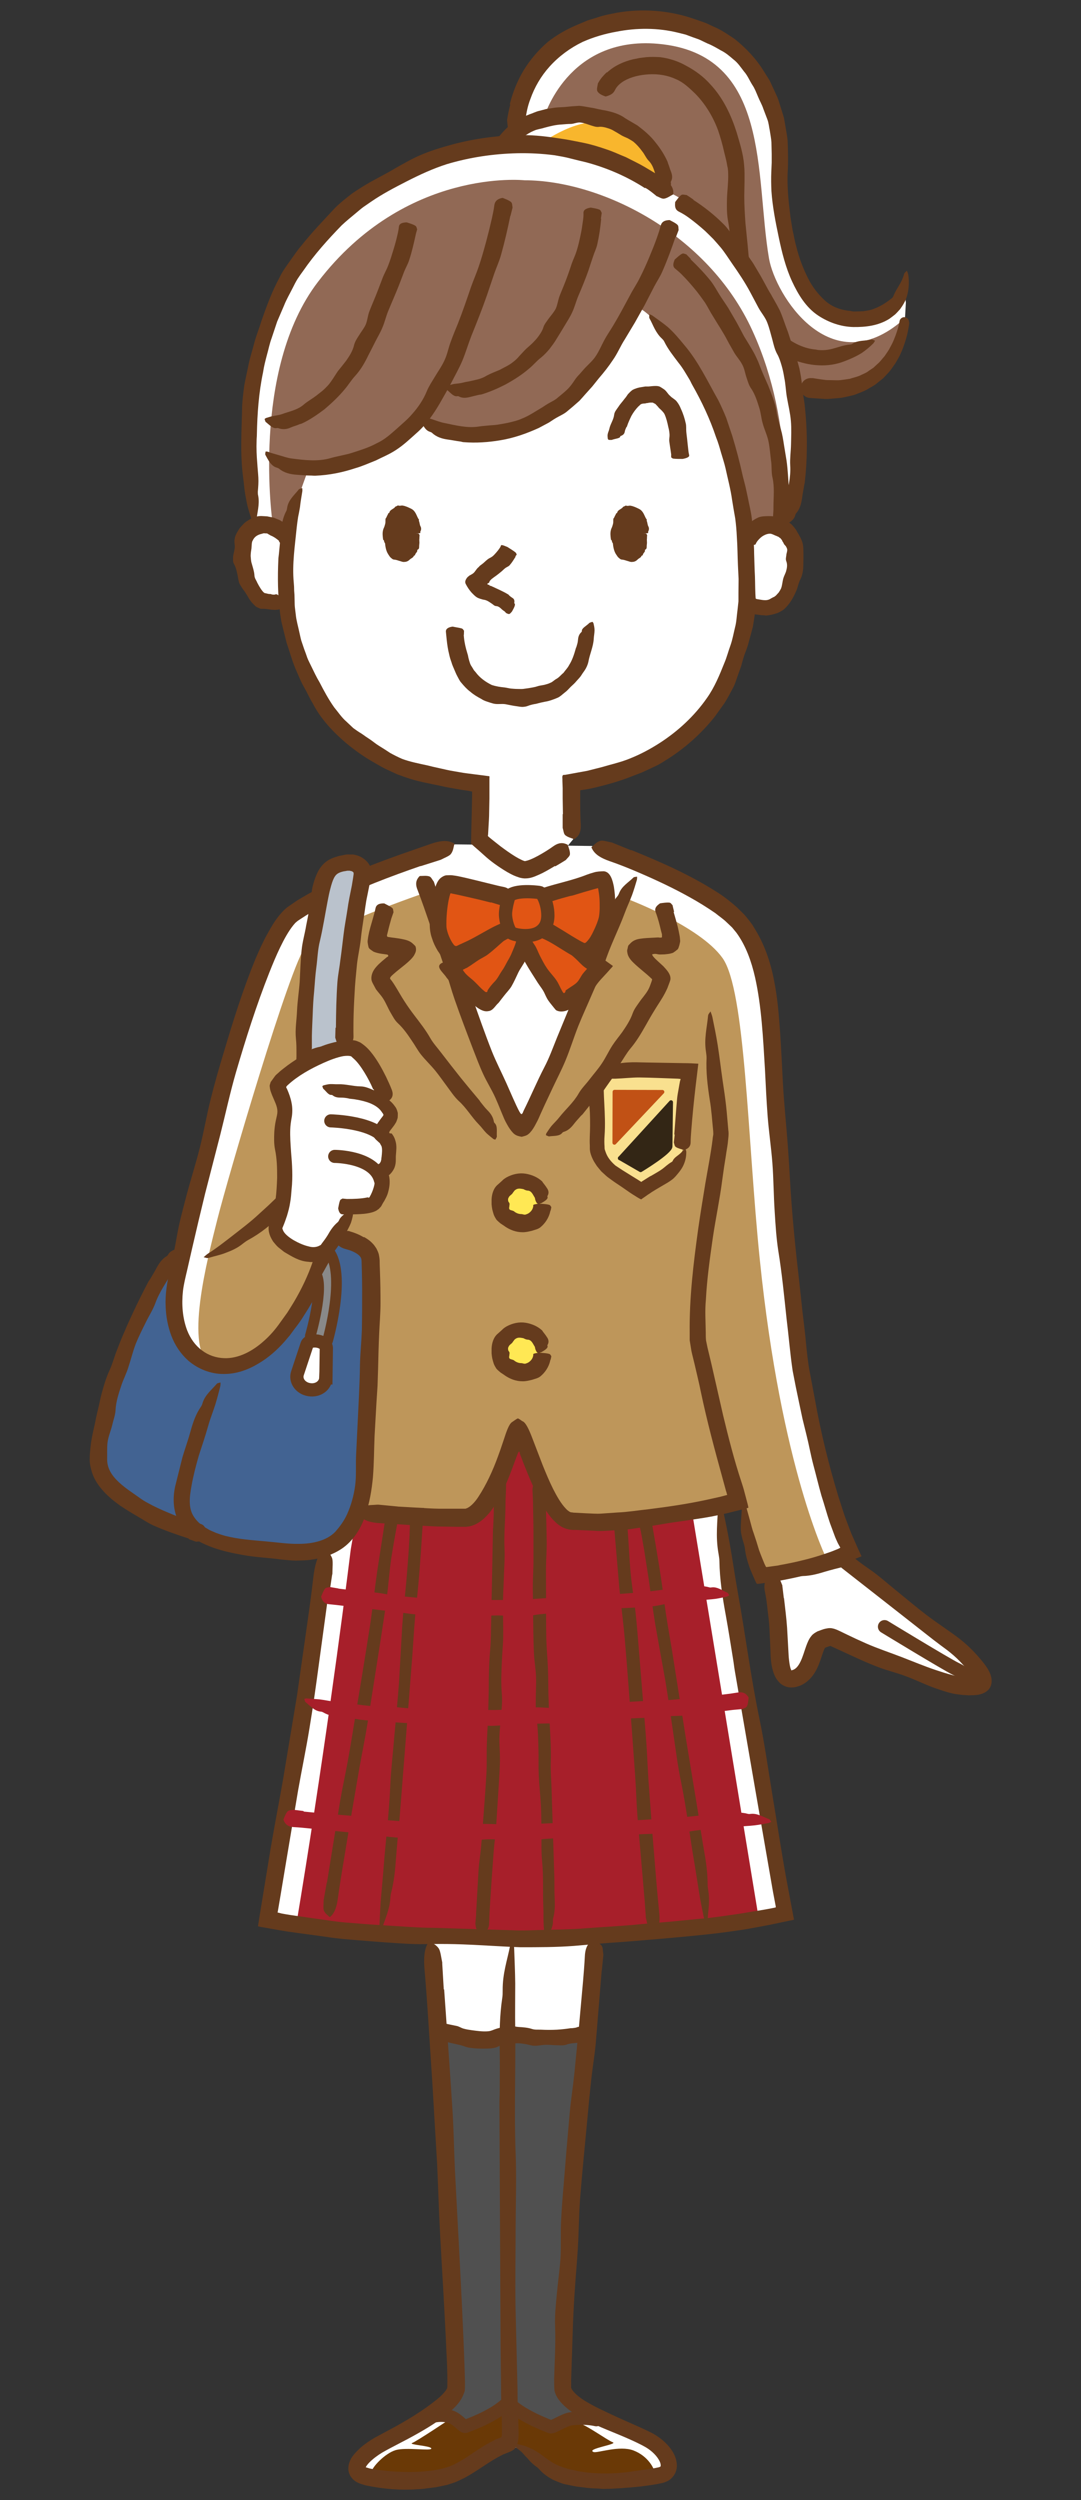
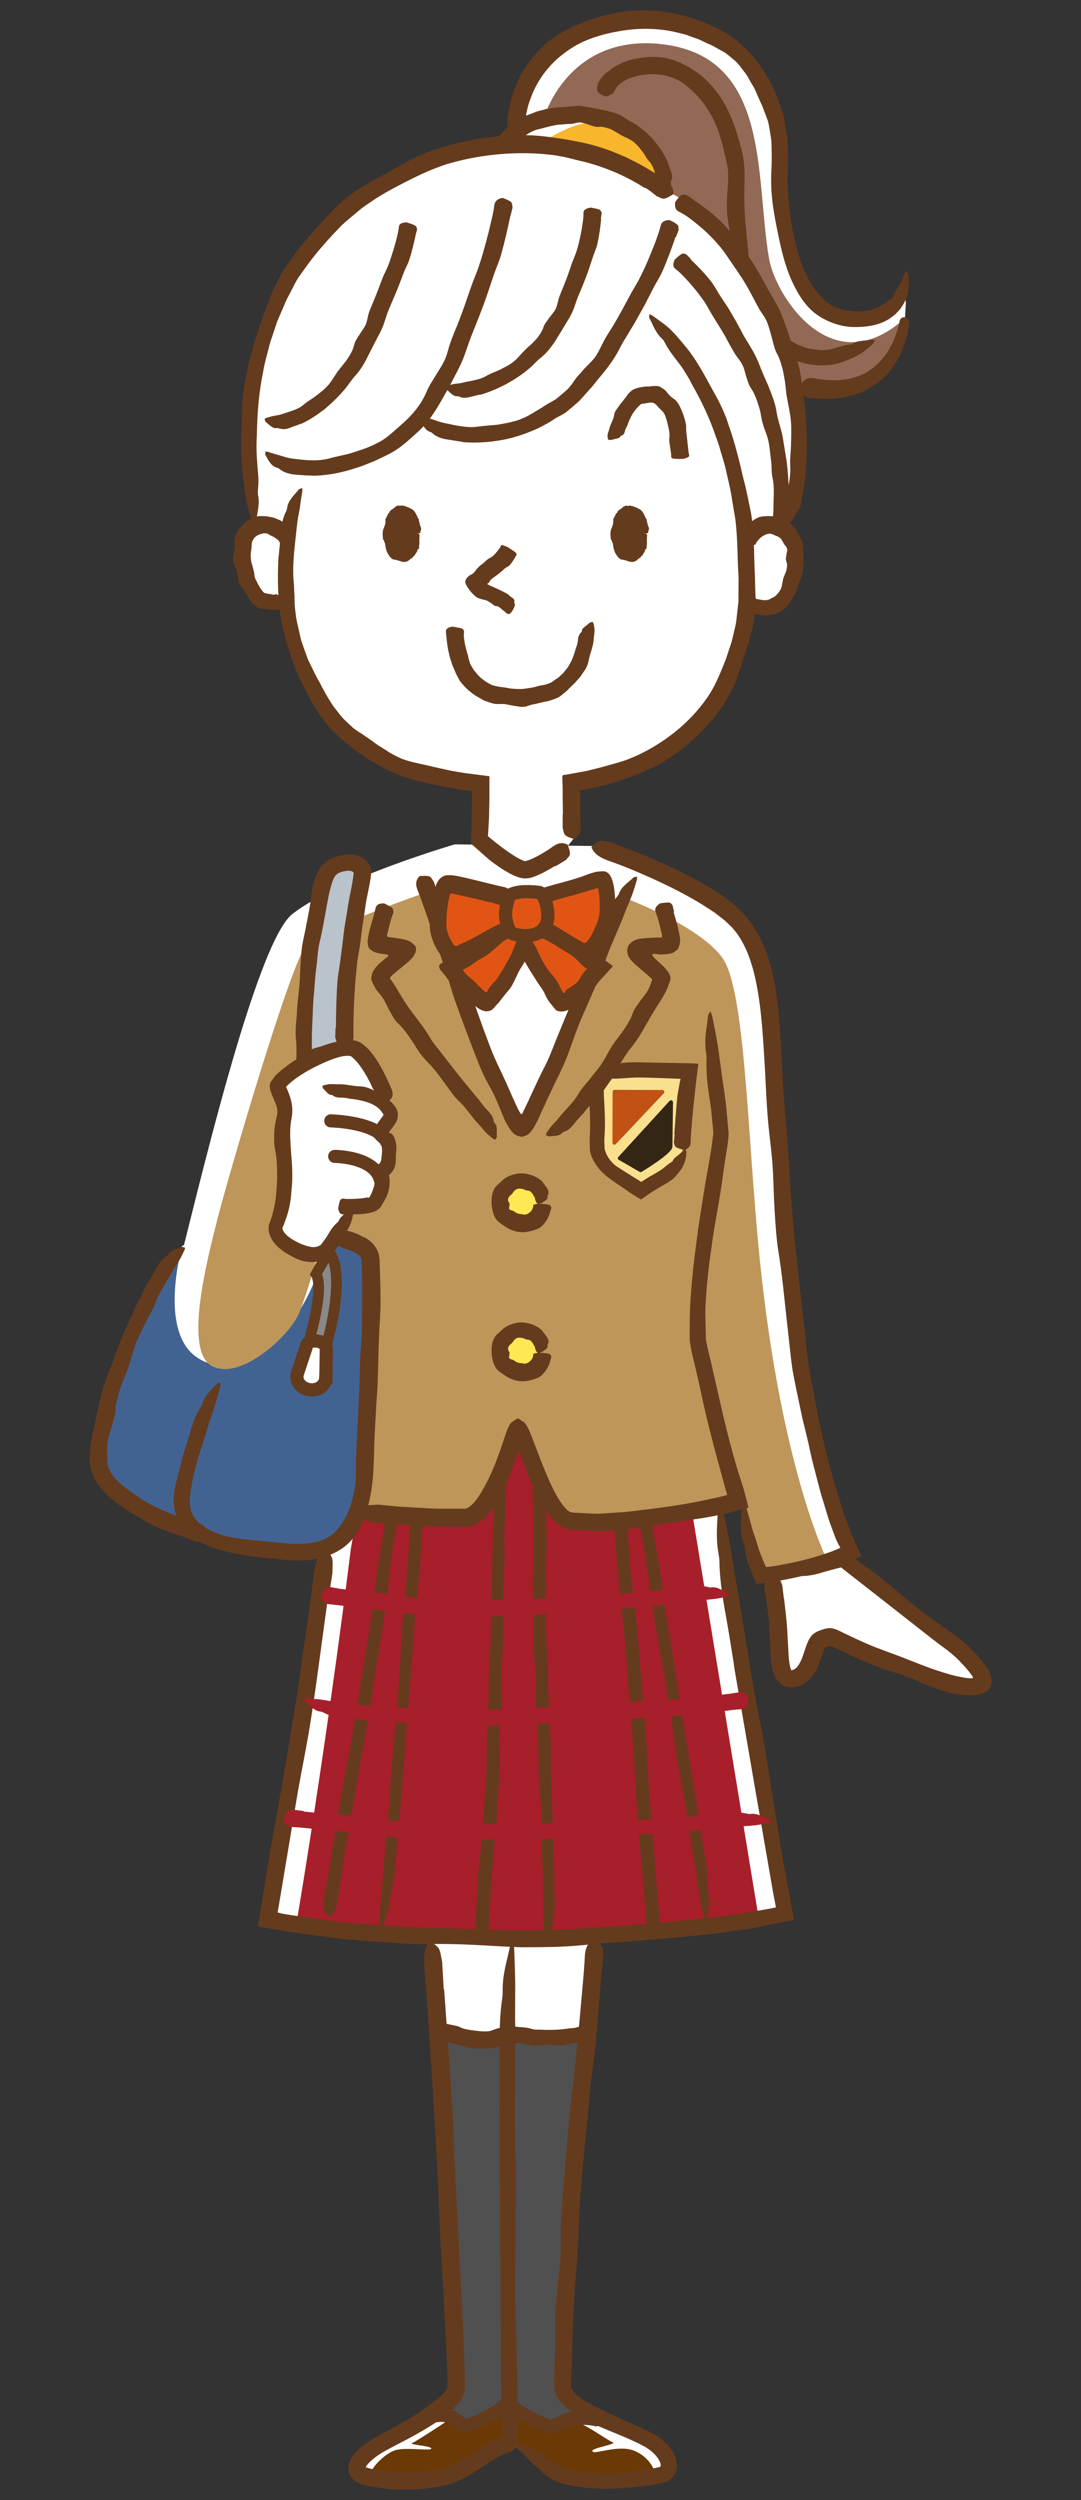
<svg xmlns="http://www.w3.org/2000/svg" width="80" height="185" viewBox="0 0 80 185">
  <rect x="0" y="0" width="80" height="185" fill="#333333" stroke="none" />
  <defs>
    <style>.cls-1{fill:#f9e08f;}.cls-1,.cls-2,.cls-3,.cls-4,.cls-5,.cls-6,.cls-7,.cls-8,.cls-9,.cls-10,.cls-11,.cls-12,.cls-13{stroke-width:0px;}.cls-2{fill:#ffe854;}.cls-3,.cls-14{fill:#e15514;}.cls-15,.cls-16,.cls-17,.cls-18,.cls-14{stroke:#653b1d;}.cls-15,.cls-17,.cls-14{stroke-width:.98px;}.cls-15,.cls-9{fill:#fff;}.cls-15,.cls-18,.cls-14{stroke-miterlimit:10;}.cls-4{fill:#505050;}.cls-19{isolation:isolate;}.cls-5{fill:#916955;}.cls-6{fill:#be965a;}.cls-7{fill:#bac2cc;}.cls-16{stroke-width:.97px;}.cls-16,.cls-20,.cls-17,.cls-21{stroke-linecap:round;stroke-linejoin:round;}.cls-16,.cls-17{fill:none;}.cls-20{fill:#332615;stroke:#332615;}.cls-20,.cls-21{stroke-width:.29px;}.cls-8{fill:#a71f2a;}.cls-18{fill:#898989;stroke-width:.79px;}.cls-10{fill:#426392;}.cls-11{fill:#653b1d;}.cls-21{fill:#c15115;stroke:#c15115;}.cls-12{fill:#f8b62d;}.cls-13{fill:#6a3906;}.cls-22{mix-blend-mode:multiply;}</style>
  </defs>
  <g class="cls-19">
    <g id="_レイアウト">
      <path class="cls-9" d="m24,114.64c-.63,5.1-2.08,15.38-4.07,27.31,0,0,7.36,1.47,18.64,1.47s19.62-1.72,19.62-1.72c0,0-2.94-17.17-5.15-30.66l-1.96-5.27-25.51-.25-1.57,9.11Z" />
      <path class="cls-8" d="m25.96,114.64c-.63,5.1-2.08,16.06-4.07,27.99,0,0,5.4.8,16.68.8s17.6-1.35,17.6-1.35c0,0-2.88-17.54-5.09-31.03v-5.27l-23.55-.25-1.57,9.11Z" />
      <path class="cls-9" d="m66.95,23.81s-.57,5.89-6.87,4.91l-4.64-1-17.23-17.85s-.29-5.52,5.52-7.81c6.12-2.41,14.23.82,13.9,9.89-.19,5.4,1.14,11.86,5.56,11.86,2.86,0,3.56-1.57,3.7-2.69l.15,1.27-.08,1.41Z" />
      <path class="cls-5" d="m40.25,8.72s1.72-6.07,8.44-5.48c8.4.74,7.17,9.75,8.22,15.88.46,2.69,4.54,9.26,9.93,4.54,0,0-.61,4.11-3.13,4.91s-4.91-.12-4.91-.12c0,0-.74-4.6-3.8-9.14-3.07-4.54-6.21-5.36-6.21-5.36,0,0,1.37-2.26-2.45-4.46-3.27-1.88-6.09-.78-6.09-.78Z" />
      <path class="cls-9" d="m54.84,110.15c.49,2.94,1.64,6.21,1.64,6.21,3.11-.33,6.25-1.64,6.25-1.64,0,0-2.82-5.64-4.05-17.78-1.89-18.74-.61-24.04-3.56-28.21-2.11-2.99-11.32-6.13-11.32-6.13l-10.14-.12s-8.67,2.53-12.02,5.15c-2.77,2.16-7.17,21.28-8.59,26.74-1.52,5.88,3.8,9.63,8.09,4.17l5.36,13.45s5.56.53,7.89.41c2.33-.12,3.56-6.87,3.92-6.87s2.2,6.7,3.92,6.87c5.4.53,12.26-1.35,12.26-1.35l.33-.9Z" />
      <path class="cls-9" d="m38.02,181.07c2.16.53,1.95,1.71,4.83,2.2,2.06.35,5.51-.11,6.06-.26.83-.24.46-1.37-.72-2.16-1.18-.78-6.19-2.55-6.43-4.11-.23-1.57,2.45-33.62,2.45-33.62h-12.39s2.14,32.11,1.9,33.68c-.24,1.57-4.74,3.51-5.92,4.29-1.18.78-1.77,1.68-.98,2.03.75.33,4.12.66,6.16.2,1.68-.38,2.91-1.83,4.62-2.4l.41.16Z" />
      <path class="cls-11" d="m44.92,5.37c.57-.53,1.26-.82,1.92-.98l.5-.1.49-.06c.33-.03.69-.02,1.03,0,.68.09,1.33.3,1.91.63.68.36,1.29.81,1.78,1.36.97,1.03,1.56,2.3,1.97,3.59.23.79.49,1.59.55,2.42.04.39.03.79.03,1.17l-.02,1.1c0,.68.04,1.36.09,2.04.11,1.08.22,2.14.3,3.21.03.35.07.71.15,1.05.07.35.15.69.24,1.01.04.14.07.3.12.43l.14.38c.03.08.01.05.06.13l.11.18c.08.12.16.24.25.36.35.48.74.92,1.17,1.3.77.69,1.67,1.18,2.6,1.27.09,0,.18.04.27.04.34.03.68,0,1.02-.09.43-.11.84-.28,1.34-.32.07,0,.13-.04.19-.08.39-.24.89-.18,1.36-.28.07-.02.18.05.27.08-.04.07-.08.14-.13.2-.26.26-.54.49-.84.7-.4.25-.84.45-1.29.62-.61.24-1.28.34-1.94.3-.66-.03-1.31-.2-1.93-.43-.74-.26-1.34-.78-1.88-1.31-.59-.58-1.07-1.25-1.52-1.94-.05-.08-.14-.22-.17-.33l-.13-.31c-.1-.21-.15-.41-.22-.62-.14-.41-.24-.82-.33-1.24-.12-.66-.17-1.34-.22-2-.09-.87-.13-1.74-.3-2.61-.08-.5-.07-1.02-.06-1.53.02-.61.11-1.27.09-1.84,0-.14-.01-.28-.03-.42-.03-.13-.06-.27-.08-.41-.05-.27-.13-.54-.19-.8-.12-.54-.27-1.07-.45-1.6-.38-1.03-.96-1.97-1.7-2.72-.42-.4-.85-.82-1.39-1.05-.63-.3-1.33-.41-2.04-.37-.67.04-1.31.19-1.83.49-.28.17-.53.39-.66.66-.11.22-.24.35-.59.46-.04.01-.09.03-.12.03-.21-.08-.46-.17-.59-.37-.09-.14,0-.4.03-.6,0-.02.02-.04.03-.05.16-.3.39-.55.62-.77h.01Z" />
      <path class="cls-13" d="m33.29,179.01s-2.44,1.63-2.78,1.76c-.34.14,1.38.2,1.41.41.03.21-1.87-.11-2.64.12-.77.23-1.79,1.27-1.81,1.69-.02.41,2.22.49,3.89.4,1.67-.09,3.35-.94,4.12-1.41.77-.48,2.19-.97,2.3-1.18.11-.21-.29-2.61-.29-2.61,0,0-2.63,1.38-3.04,1.35-.41-.03-1.16-.53-1.16-.53Z" />
      <path class="cls-13" d="m38.29,178.58s2.24,1.18,2.45,1.12,1.5-.51,2.04-.41c.54.09,2.16,1.28,2.57,1.43.41.15-2,.48-1.43.72.26.11,1.92-.52,2.97-.11,1.06.41,1.59,1.35,1.59,1.81s-4.63.87-6.32.2-3.51-2.41-3.95-2.37c-.44.05-.18-2.54.06-2.39Z" />
      <path class="cls-9" d="m57.93,38.98l-.02.04c.69-1.14,1.76-7.03.29-12.68-2.28-8.8-8.23-11.44-8.23-11.44l-.2-.41c-3.43-2.86-6.91-3.33-6.91-3.33-4.68-.97-10.86-.22-16.39,3.74-8.67,6.21-9.24,17.66-7.46,23.89l-.07.27c-1.87.97-.7,5.25.46,5.58.97.28,1.63.05,1.92-.32h.05c.03.58.09,1.1.17,1.52,1.79,8.91,7.21,11.58,13.93,12.28v4.03s2.58,2.12,3.38,2.12,3.19-1.71,3.19-1.71l.38-.46-.05-4.08c6.36-.92,12.28-5.24,12.9-13.69.33.33,1.1.6,2.01.3,1.14-.38,2.55-4.75.64-5.64Z" />
      <path class="cls-9" d="m27.35,93.2c-.06-1.29-2.51-1.53-2.51-1.53l-11.34.49s-5.4,7.91-6.32,15.64c-.2,1.66,1.29,3.62,7.95,5.63,1.16.66,3.02,1.07,5.72,1.3,5.76.49,6.01-2.64,6.38-7.91s.18-12.33.12-13.61Z" />
      <path class="cls-10" d="m24.84,91.67s2.45.25,2.51,1.53.25,8.34-.12,13.61-.61,8.4-6.38,7.91c-2.71-.23-4.57-.64-5.72-1.3-6.66-2.01-8.15-3.97-7.95-5.63.92-7.73,6.32-15.64,6.32-15.64,0,0-1.9,6.5,1.21,8.38,3.11,1.88,6.99-1.43,8.79-6.3l1.35-2.58Z" />
-       <path class="cls-5" d="m38.82,13.34s-8.8-.96-15.29,7.52c-5.01,6.54-3.35,17.91-3.35,17.91l1.06.49s1.02-3.07,1.59-4.54c0,0,5.44-.29,8.22-3.72,0,0,3.03,2.33,7.56.45,4.54-1.88,8.34-8.83,8.34-8.83,0,0,1.72.33,5.03,6.01s3.23,11.08,3.23,11.08c0,0,.96-1.27,2.68-.78,0,0,1.1-7.24-2.21-14.47-3.31-7.24-11.26-11.12-16.86-11.12Z" />
      <path class="cls-6" d="m31.52,66.04s-7.75,2.66-8.89,3.97c-1.14,1.31-5.8,17.25-6.54,20.2s-2.53,9.73-.41,10.87c2.13,1.14,5.8-2.29,6.46-3.92.65-1.64,1.34-4.16,1.34-4.16l1.11-1.5s2.58.61,2.76,1.72-.18,13.8-.43,15.94-.55,2.64-.55,2.64c0,0,6.93.74,8.46.43,1.53-.31,3.07-6.19,3.43-6.19s1.35,3.13,2.15,4.6.18,2.21,6.68,1.78,7.6-1.41,7.6-1.41c0,0-2.88-10.67-3-11.77s.18-7.05.55-9.38,1.1-5.4,1.1-6.13-.67-7.97-1.04-10.61-6.25-6.44-6.25-6.44c0,0-6.32,16.56-7.54,16.56s-6.99-17.17-6.99-17.17Z" />
      <path class="cls-6" d="m46.3,66.47s5.46,2.02,7.17,4.42,1.84,13.37,2.76,22.32c1.59,15.51,4.97,22.2,4.97,22.2l-4.72,1.23s-.92-2.45-1.23-4.05l-.31-1.59s-3.07-10-3.25-11.77-3.5-27.41-3.5-27.41l-1.9-5.34Z" />
      <path class="cls-4" d="m32.44,150.38s1.55,25.43,1.55,26.08-1.88,2.08-1.88,2.08c0,0,.98.25,1.43.57.45.33,1.06.57,1.72.2.65-.37,2.45-1.39,2.45-1.39,0,0,2.78,1.64,3.07,1.64s1.06-.41,1.72-.53c.65-.12,1.51-.08,1.51-.08,0,0-2.17-.82-2.41-1.8s.16-6.21.53-11.08c.37-4.87,1.23-15.66,1.23-15.66,0,0-1.92.86-5.76.33,0,0-2.74.82-5.15-.37Z" />
      <path class="cls-12" d="m39.76,10.81s2.74-2.13,4.87-1.72,4.09,2.17,4.33,3.43-.41,1.76-1.14.98-3.07-2.58-8.05-2.7Z" />
      <path class="cls-1" d="m50.5,85.06l.45-5.75-5.94-.03-.87,1.24-.02,4.51s0,1.21,1.48,2.08c.63.37,1.83,1.19,1.83,1.19,0,0,1.23-.78,1.92-1.19.69-.41,1.15-1.39,1.16-2.06Z" />
      <path class="cls-11" d="m49.9,83.94c.07-.88.13-1.77.21-2.65.02-.22.06-.43.1-.65.04-.21.07-.42.11-.62.02-.05.03-.11.05-.18l-.2-.02c-.96-.03-1.91-.08-2.87-.09-.58,0-1.16.07-1.74.09h-.27s-.28.38-.47.66l-.11.16-.03.05c.01.31.02.62.04.94.04.81.08,1.61.02,2.42-.02.27-.02.54,0,.8,0,.16.01.21.04.28.03.09.06.18.1.27.14.32.38.6.67.85l.5.33.61.38.55.34.25.16h0s0,0,0,0h0s0,0,0,0l.05-.04.54-.34c.07-.05.15-.07.22-.12.25-.15.55-.31.76-.47.18-.13.37-.33.68-.51.05-.02.07-.07.09-.11.13-.28.5-.4.72-.71.03-.05.14-.07.22-.11.02.06.05.12.05.19,0,.3-.05.59-.16.86-.13.35-.37.64-.62.93-.09.1-.18.19-.29.27l-.17.12-.14.09-.58.34c-.19.11-.39.23-.58.35-.1.07-.2.14-.3.2-.14.1-.28.2-.43.3l-.06.05s-.04-.01-.06-.02l-.13-.07c-.09-.05-.18-.11-.26-.16-.21-.13-.27-.17-.39-.25-.22-.15-.43-.3-.65-.45-.25-.17-.46-.3-.73-.5-.13-.1-.26-.18-.38-.29l-.36-.33c-.11-.13-.22-.26-.33-.4-.09-.15-.2-.29-.28-.46-.08-.16-.15-.33-.2-.52l-.03-.16v-.06s-.01-.01-.01-.01v-.04s0-.03,0-.03v-.23c-.03-.49.02-.97.02-1.46,0-.64,0-1.27-.11-1.91-.03-.14-.04-.29-.04-.43v-.64s.27-.36.27-.36c.13-.17.26-.33.4-.5l.1-.12.13-.16c.11-.15.22-.3.33-.46h.16c.1,0,.19,0,.29,0h.15s.07,0,.07,0h.04c.11-.02.22-.03.33-.04.22-.03.44-.06.65-.07.44-.03.89-.01,1.33,0,.94.02,1.88.03,2.83.05.37,0,.74.02,1.08.04-.06.53-.13,1.06-.19,1.58-.07.58-.13,1.17-.19,1.75-.05.53-.1,1.06-.14,1.59-.02.3-.05.59-.05.89,0,.24-.1.44-.41.55-.03.01-.08.03-.11.02-.2-.07-.42-.11-.58-.22-.1-.07-.1-.21-.14-.32,0-.01,0-.02,0-.03l.06-.55h.01Z" />
      <polygon class="cls-21" points="49.02 80.8 45.48 80.79 45.47 84.56 49.02 80.8" />
      <path class="cls-20" d="m45.87,85.7l1.54.89s2.21-1.33,2.21-1.76c0-.43.04-3.27.04-3.27l-3.79,4.15Z" />
      <path class="cls-11" d="m54.95,39.29c.28-.38.63-.75,1.13-.98.24-.12.54-.11.8-.12.31,0,.61.03.87.13.13.04.24.1.36.15.12.06.24.16.35.24.12.08.21.19.3.3.09.11.18.22.23.34.17.28.33.55.41.85.07.28.05.56.06.83,0,.25,0,.5-.01.74,0,.39-.05.79-.24,1.14-.11.23-.16.49-.25.74-.19.43-.38.85-.78,1.28-.11.1-.17.19-.35.28-.08.05-.16.09-.24.13-.09.04-.12.04-.18.06-.22.08-.46.12-.7.15-.05,0-.1-.01-.14-.02-.18,0-.35-.02-.53-.05-.23-.01-.47-.1-.59-.37-.02-.04-.05-.05-.07-.06-.2-.09-.16-.49-.09-.73,0-.04.09-.12.14-.18.03,0,.07-.02.09-.01.07.03.17.04.24.08.1.04.19.12.31.13.3.04.66.16.96-.04.04-.03.09-.05.13-.07.03-.02.04-.03.07-.04.05,0,.13-.08.19-.12l.21-.23c.06-.09.12-.19.17-.29.09-.23.1-.49.16-.72.05-.19.15-.36.21-.54.07-.25.12-.5.02-.76-.06-.15-.02-.28,0-.42,0-.16.1-.34.06-.49-.02-.07-.06-.15-.1-.21-.05-.06-.11-.11-.14-.17-.03-.06-.05-.12-.09-.16-.03-.04-.04-.11-.07-.14-.03-.03-.06-.06-.08-.1-.03-.03-.07-.04-.1-.07-.02-.03-.08-.06-.14-.08-.06-.03-.11-.05-.17-.07-.12-.05-.23-.12-.37-.13-.16,0-.32.05-.48.14-.15.08-.29.21-.41.35-.07.08-.13.17-.17.27-.03.08-.14.1-.46-.01-.03-.01-.08-.02-.11-.04-.19-.12-.4-.25-.53-.38-.09-.08-.06-.16-.07-.24,0,0,0-.01,0-.02.06-.08.12-.16.18-.23h.01Z" />
      <path class="cls-11" d="m20.67,40.04c-.21-.19-.44-.34-.63-.41-.05-.03-.09-.05-.14-.08-.05-.02-.1-.08-.16-.08-.07,0-.14,0-.2-.01-.07,0-.14.04-.21.05-.27.07-.5.2-.63.49-.05.07-.06.18-.07.28-.01.1-.01.19-.02.3-.03.18-.06.38-.06.57.02.19.02.37.08.55.08.29.18.57.2.87,0,.21.14.37.21.55.15.29.33.59.49.73.03.01.07.06.08.05h0s0-.01,0,0l-.02.05s-.02.07-.03.12h0s0,.01,0,.01h0s.03-.36.01-.19h0s.02,0,.02,0h.03s.26.06.26.06c.08.01.11,0,.17.01.02,0,.04.02.06.03.08,0,.18.03.24,0,.1-.03.16-.03.32.12.02.02.03.01.05,0,.06-.04.31.21.57.24.04,0,.14.07.21.11,0,.04.01.08,0,.11-.07.13-.17.25-.28.33-.08.04-.16.08-.25.11-.08.02-.17.04-.25.07-.11.03-.22.04-.34.05-.11,0-.22-.01-.33-.02-.22-.03-.44-.07-.63-.06-.03,0-.06,0-.08,0h-.04c-.06-.02-.05-.02-.08-.03-.08-.03-.16-.07-.24-.11-.14-.09-.22-.21-.33-.31-.09-.11-.18-.23-.25-.35-.06-.12-.14-.24-.21-.35-.07-.12-.16-.23-.24-.34-.08-.12-.15-.24-.22-.36-.09-.2-.1-.43-.15-.64-.06-.28-.11-.56-.27-.84-.09-.16-.06-.35-.06-.52.02-.22.1-.43.12-.65.03-.21-.06-.45,0-.68.03-.24.16-.46.3-.68.05-.11.16-.21.25-.31.09-.1.18-.2.3-.28.11-.08.23-.15.35-.22.12-.05.24-.09.36-.13.26-.11.58-.05.85-.04.17.03.33.07.49.1.15.06.3.12.44.18l.35.22c.11.08.21.16.31.24.11.1.21.19.33.28.09.07.09.21-.13.47-.02.03-.05.07-.08.08-.18.13-.38.28-.54.37-.1.06-.14.03-.21.04,0,0,0,0,0,0-.03-.05-.07-.09-.11-.14h.01Z" />
      <path class="cls-11" d="m49.67,33.62c-.04-.32-.1-.64-.14-.97-.02-.16.03-.33.02-.49-.01-.19-.04-.37-.09-.55-.07-.34-.15-.68-.29-.98-.1-.17-.26-.31-.39-.43-.06-.06-.1-.13-.16-.18-.05-.05-.1-.13-.16-.15-.05-.03-.11-.05-.16-.08-.05,0-.11,0-.17,0-.09,0-.2.04-.29.04-.09.04-.18.02-.28.04-.06.01-.13.03-.18.08-.05.05-.1.1-.15.14-.18.19-.35.41-.5.68-.12.25-.24.5-.33.78,0,.03-.04.05-.05.07-.04.1-.09.19-.11.3-.02.14-.08.26-.3.34-.03.01-.04.03-.04.05-.02.13-.38.15-.62.24-.04.01-.15,0-.24,0-.02-.03-.05-.06-.06-.08-.01-.11-.03-.22-.01-.33.02-.13.09-.26.12-.39.07-.37.31-.66.36-1.05.02-.23.19-.41.31-.59.13-.21.31-.39.46-.6.09-.1.17-.22.25-.34.1-.11.21-.22.33-.31.22-.12.46-.19.71-.22l.24-.04c.08,0,.16,0,.24,0,.16-.01.32-.04.52-.04.11,0,.22.01.32.05.09.05.18.11.27.17.23.14.31.37.5.52.13.15.37.25.49.42.13.16.23.35.3.53.17.36.28.72.36,1.08.05.2.02.42.04.62.02.24.06.48.08.72.02.22.05.43.07.64.01.12.03.24.06.36.03.1-.05.19-.38.27-.03,0-.08.02-.11.02-.22,0-.47,0-.65-.02-.12-.01-.13-.06-.19-.1,0,0,0,0,0-.01v-.2s.02,0,.02,0Z" />
      <path class="cls-11" d="m28.98,67.9c-.1.35-.2.71-.28,1.06l-.06.24s-.01.02,0,.03c0,0,0,.03.01.06.02.01-.01.03.11.05.03,0,.14.02.21.03.08.01.16.02.24.03.35.05.71.1.97.2.27.1.39.24.55.4.01.01.02.04.03.06.07.27,0,.42-.12.64-.13.21-.38.44-.63.65l-.67.54-.22.19-.1.09-.07.07c-.05.06-.12.14-.06.21.03.05.07.08.11.14.08.11.15.22.22.33.24.38.46.79.71,1.17.23.36.48.71.74,1.05.41.54.83,1.07,1.17,1.67.22.39.54.73.81,1.09.48.63.97,1.25,1.46,1.87.45.55.89,1.09,1.35,1.63.05.05.07.12.12.17.16.2.31.4.49.58.23.23.42.49.48.85,0,.05.04.09.07.12.22.22.12.63.15.98,0,.05-.07.15-.11.23-.05-.02-.11-.02-.15-.05-.17-.14-.35-.28-.51-.43-.2-.2-.36-.44-.56-.64-.54-.55-.92-1.23-1.5-1.75-.33-.31-.58-.7-.85-1.06-.3-.4-.58-.81-.89-1.19-.33-.4-.71-.76-1.04-1.17-.26-.33-.45-.7-.69-1.04-.3-.45-.61-.9-1.02-1.28-.24-.22-.38-.51-.54-.78-.2-.34-.34-.71-.55-1.04-.1-.16-.22-.3-.35-.46-.06-.08-.12-.14-.19-.24-.08-.15-.16-.3-.24-.45-.03-.06-.06-.13-.08-.2-.06-.3.05-.63.25-.89.09-.12.24-.28.32-.35l.21-.19.37-.31h.01s.04-.01.06-.04h0s.05-.09-.05-.13c.03,0-.19-.03-.41-.06-.21-.03-.42-.08-.6-.15-.08-.05-.15-.1-.22-.15-.07-.05-.15-.11-.17-.21-.02-.09-.04-.17-.05-.26-.02-.09-.02-.18,0-.29.02-.19.06-.37.1-.56l.09-.35.19-.66c.07-.25.14-.49.19-.74.04-.2.18-.35.53-.36.04,0,.09,0,.12,0,.2.11.43.21.58.33.1.08.07.2.1.3,0,0,0,.02,0,.03l-.15.43h-.01Z" />
      <path class="cls-11" d="m49.85,67.48c.11.37.21.73.31,1.11l.03.14.04.18c.03.18.08.36.09.53,0,.08.03.18.01.26l-.05.23c-.05.13-.06.3-.21.38-.05.05-.11.09-.17.13-.06.05-.12.08-.21.1-.15.05-.34.06-.5.08-.16,0-.38.02-.44,0-.06,0-.05,0-.06-.01h-.03c-.1-.03-.23-.04-.36,0,0,0-.01,0-.02,0-.04.05.02.09.04.14.03.04.07.09.12.14.05.05.06.07.26.25l.24.22.12.11.06.06.08.09c.23.25.47.55.41.89-.06.21-.15.41-.22.61-.06.13-.12.26-.19.39-.22.42-.5.81-.74,1.21-.23.37-.45.75-.66,1.13-.34.6-.69,1.2-1.14,1.73-.29.35-.52.76-.77,1.14-.46.66-.93,1.32-1.41,1.97-.43.58-.87,1.15-1.33,1.72-.04.06-.1.1-.15.15-.17.2-.35.38-.51.59-.2.26-.43.51-.79.61-.05.02-.08.05-.11.09-.21.24-.63.19-.96.24-.05,0-.15-.06-.23-.09.01-.05.01-.11.04-.15.12-.18.24-.37.38-.54.18-.21.39-.4.56-.62.47-.6,1.06-1.1,1.44-1.77.22-.39.55-.7.82-1.06.3-.39.63-.76.9-1.17.29-.43.5-.9.78-1.33.22-.34.49-.66.73-.99.3-.44.6-.89.78-1.41.11-.3.3-.54.48-.8.21-.31.48-.59.66-.92.09-.16.15-.33.21-.5.03-.08.06-.17.08-.25,0-.02-.01-.04-.01-.05,0,0,0,0,0,0-.01,0-.01,0-.01,0,0,0,.02.02-.02-.02l-.16-.15-.18-.16-.25-.21c-.27-.23-.54-.45-.77-.68-.24-.23-.38-.46-.42-.66-.02-.1-.04-.19-.02-.28l.04-.15v-.05s.02-.03.02-.05c.01-.03.02-.06.03-.08l.1-.1c.15-.17.35-.32.72-.38.37-.06.76-.07,1.14-.09.28-.02.3-.01.33,0,.03,0,.06,0,.1,0,.03,0,.08,0,.09-.04,0-.03,0-.06,0-.1v-.1s-.08-.3-.08-.3c-.05-.21-.1-.43-.16-.64-.07-.24-.14-.48-.23-.71-.07-.19-.04-.38.25-.59.03-.02.07-.06.1-.06.22-.03.47-.07.66-.05.13.01.17.13.25.2,0,0,0,.02,0,.03l.11.46h-.01Z" />
      <path class="cls-2" d="m40.04,89.09c0,.85-.69,1.53-1.53,1.53s-1.53-.68-1.53-1.53.69-1.53,1.53-1.53,1.53.69,1.53,1.53Z" />
      <path class="cls-11" d="m40.72,89.65c-.1.46-.37.87-.72,1.16-.18.15-.42.19-.62.26-.25.06-.48.12-.73.11-.46,0-.9-.17-1.27-.42-.1-.08-.23-.15-.34-.23-.1-.09-.22-.18-.31-.29-.07-.11-.14-.23-.19-.36-.04-.13-.08-.26-.11-.39-.02-.12-.04-.24-.05-.37,0-.12,0-.25,0-.38.02-.4.15-.84.48-1.1.12-.11.2-.18.3-.27.09-.1.21-.18.33-.25.42-.23.92-.35,1.41-.27.43.07.87.25,1.2.55.04.03.05.07.08.11.1.13.2.25.28.38.12.16.2.37.06.6-.02.03-.01.06,0,.08.06.17-.29.36-.48.47-.03.02-.15.03-.23.04-.03-.02-.07-.03-.08-.05-.04-.07-.08-.13-.1-.2-.04-.08-.02-.18-.08-.25-.12-.19-.22-.47-.5-.48-.08,0-.13-.03-.2-.05-.06-.03-.12-.07-.19-.07-.14-.03-.3-.05-.44.02-.07.04-.14.08-.18.15-.05.06-.09.12-.13.18-.07.08-.17.13-.24.23-.03.07-.08.13-.07.2,0,.07,0,.15.07.22.06.08.04.14.03.22-.01.05,0,.09-.02.14,0,.05-.01.1.02.14.05.08.2.08.27.12.08.02.12.09.19.12.13.08.28.12.44.12.05,0,.09.02.14.03.05,0,.11.03.16,0,.12-.03.24-.09.33-.18.09-.08.16-.18.2-.29.01-.06.05-.13.03-.2-.01-.06.08-.09.42-.13.04,0,.09-.01.11,0,.22.02.47.03.64.08.11.03.12.11.17.17,0,0,0,.01,0,.02-.02.1-.03.19-.07.28h-.01Z" />
      <path class="cls-2" d="m40.04,100.13c0,.85-.69,1.53-1.53,1.53s-1.53-.68-1.53-1.53.69-1.53,1.53-1.53,1.53.69,1.53,1.53Z" />
      <path class="cls-11" d="m40.72,100.68c-.1.46-.37.87-.72,1.16-.18.15-.42.19-.62.26-.25.06-.48.12-.73.11-.46,0-.9-.17-1.27-.42-.1-.08-.23-.15-.34-.23-.1-.09-.22-.18-.31-.29-.07-.11-.14-.23-.19-.36-.04-.13-.08-.26-.11-.39-.02-.12-.04-.24-.05-.37,0-.12,0-.25,0-.38.02-.4.15-.84.48-1.1.12-.11.2-.18.3-.27.09-.1.21-.18.33-.25.42-.23.92-.35,1.41-.27.43.07.87.25,1.2.55.04.03.05.07.08.11.1.13.2.25.28.38.12.16.2.37.06.6-.02.03-.01.06,0,.08.06.17-.29.36-.48.47-.03.02-.15.03-.23.04-.03-.02-.07-.03-.08-.05-.04-.07-.08-.13-.1-.2-.04-.08-.02-.18-.08-.25-.12-.19-.22-.47-.5-.48-.08,0-.13-.03-.2-.05-.06-.03-.12-.07-.19-.07-.14-.03-.3-.05-.44.02-.07.04-.14.08-.18.15-.05.06-.09.12-.13.18-.07.08-.17.13-.24.23-.03.07-.08.13-.07.2,0,.07,0,.15.07.22.06.08.04.14.03.22-.01.05,0,.09-.02.14,0,.05-.01.1.02.14.05.08.2.08.27.12.08.02.12.09.19.12.13.08.28.12.44.12.05,0,.09.02.14.03.05,0,.11.03.16,0,.12-.03.24-.09.33-.18.09-.08.16-.18.2-.29.01-.06.05-.13.03-.2-.01-.06.08-.09.42-.13.04,0,.09-.01.11,0,.22.02.47.03.64.08.11.03.12.11.17.17,0,0,0,.01,0,.02-.02.1-.03.19-.07.28h-.01Z" />
      <path class="cls-11" d="m32.87,147.22c.21,2.99.43,5.99.62,8.98.09,1.48.11,2.95.18,4.43l.27,5.11c.17,3.24.34,6.47.45,9.73l.02.75v.42s-.01.21-.01.21c0,.08-.04.17-.07.25-.24.67-.67,1.03-1.06,1.39-.81.68-1.67,1.2-2.55,1.69-.82.46-1.68.87-2.43,1.3-.35.21-.71.48-.97.75-.13.13-.24.29-.27.38,0,.01-.02.04,0,.03.03,0-.08,0-.08,0-.02,0-.04,0-.06,0,0,0-.03.01.03-.02.02-.02.11-.1.08-.07,0,0,.03.01.04.02l.11.03c.08.02.14.05.24.07.2.03.39.08.59.1.41.05.82.09,1.24.12.83.04,1.68.05,2.48-.05l.37-.04.35-.07.35-.07c.11-.03.21-.07.32-.1.42-.13.83-.37,1.25-.62.42-.27.84-.57,1.31-.86.23-.15.47-.29.73-.42.13-.06.25-.14.39-.19l.21-.08.08-.03h0s.04-.01.04-.03c0-.03,0,.02.02-.16.01-.28,0-.6,0-.92-.03-.89-.06-1.86-.06-2.76-.01-.91-.02-1.82-.03-2.73l-.05-9.57-.04-8.56c0-.28.02-.56.02-.84,0-1.03.02-2.05,0-3.08-.02-1.31,0-2.61.19-3.87.03-.17.03-.37.03-.56-.01-1.26.34-2.23.55-3.3.03-.17.15-.25.23-.38.02.18.06.37.07.55.03.87.07,1.75.08,2.63,0,1.12-.02,2.25,0,3.38.04,3.06-.09,6.11.03,9.17.07,1.79.01,3.6,0,5.4,0,1.97-.04,3.94-.01,5.91.05,2.06.1,4.12.15,6.18,0,.72.02,1.41.05,2.13.01.36.03.72.03,1.11,0,.1,0,.19-.01.31-.01.14-.03.3-.08.44-.04.14-.1.28-.2.39-.1.1-.23.17-.37.23l-.35.14c-.09.03-.18.07-.26.12-.9.44-1.73,1.13-2.76,1.68-.27.12-.52.27-.82.36l-.43.14-.42.09-.43.09-.42.05c-.28.04-.56.08-.84.09-1.3.1-2.58,0-3.93-.28l-.36-.11c-.06-.02-.11-.04-.18-.07-.08-.04-.15-.08-.23-.13-.08-.06-.16-.12-.23-.21-.07-.09-.15-.18-.19-.3-.11-.23-.1-.48-.07-.67.08-.38.24-.6.39-.79.16-.19.32-.35.48-.5.34-.29.67-.52,1.05-.74l1.04-.56c1.3-.69,2.57-1.46,3.61-2.31.26-.21.48-.44.63-.64.02-.05.05-.09.08-.13,0-.03,0-.05.02-.07.01-.1,0-.29.01-.43,0-.7-.03-1.46-.07-2.2-.13-2.97-.32-5.95-.48-8.92-.09-1.66-.13-3.33-.21-4.99l-.35-5.96-.35-5.39c-.07-1.01-.14-2.01-.23-3.02-.07-.82-.04-1.52.26-2,.03-.05.07-.14.1-.12.23.15.49.24.69.53.13.19.18.68.26,1.04,0,.03,0,.08,0,.11l.11,1.86h-.01Z" />
      <path class="cls-11" d="m44.53,145.81l-.44,5.38c-.08.88-.23,1.76-.33,2.64-.11,1.02-.21,2.04-.3,3.06-.18,1.94-.38,3.87-.53,5.81-.09,1.18-.09,2.36-.16,3.54-.06,1.11-.17,2.22-.24,3.34-.07,1.03-.12,2.06-.15,3.1-.03.82-.05,1.64-.08,2.45l-.02.61c0,.2-.02.42-.01.57,0,.16-.01.38,0,.38.02.07.09.19.19.3.28.32.71.61,1.16.86.45.26.93.48,1.41.71.85.41,1.72.77,2.61,1.18.22.11.45.21.69.34.25.14.49.31.71.49.22.19.43.4.61.65.18.26.35.54.42.97.03.19.04.41-.04.65-.07.24-.24.48-.44.63-.09.07-.2.14-.3.17-.09.04-.21.08-.26.09l-.38.08c-.45.08-.89.14-1.32.19-.88.09-1.75.16-2.65.17-.17,0-.35-.03-.53-.03-.32-.01-.65-.03-.98-.08-.17-.02-.33-.04-.5-.06l-.49-.1c-.21-.05-.42-.07-.63-.15-.21-.08-.41-.16-.62-.25-.39-.21-.76-.47-1.03-.79-.08-.09-.17-.16-.26-.22-.15-.11-.28-.23-.39-.34-.11-.11-.21-.25-.32-.35-.11-.11-.21-.24-.33-.36-.12-.1-.25-.21-.39-.31-.09-.06-.1-.19-.16-.29.12.01.24,0,.35.04l.41.1c.13.05.26.11.39.16.27.1.5.27.74.41.56.42,1.03.79,1.64.99.39.16.83.23,1.26.33.43.06.86.13,1.31.14.89.05,1.8,0,2.7-.14.53-.08,1.04-.15,1.57-.23l.34-.07c.07-.02.1-.04.11-.05.03,0,.05-.17-.04-.36-.18-.41-.6-.81-1.04-1.07-.47-.27-1.03-.52-1.56-.75-1.14-.49-2.32-.91-3.44-1.56-.45-.27-.88-.57-1.28-1.01-.19-.23-.4-.5-.48-.91-.02-.31-.02-.58-.02-.85.04-1.32.12-2.6.07-3.91-.03-.75.05-1.51.12-2.26.08-.92.22-1.84.28-2.75.05-.89,0-1.78.04-2.67.04-.9.11-1.8.19-2.7.14-1.79.29-3.57.45-5.35.09-1,.25-1.99.35-2.98.12-1.19.23-2.38.35-3.57l.29-3.23c.05-.6.1-1.21.13-1.81.02-.49.14-.9.5-1.15.04-.03.09-.07.12-.06.21.12.46.2.62.4.11.13.09.43.13.65,0,.02,0,.05,0,.07l-.11,1.11h-.01Z" />
      <path class="cls-17" d="m32.04,178.79s1.01-.25,1.68.23c.38.28.62.58.74.52.12-.06,1.88-.65,2.92-1.57" />
      <path class="cls-17" d="m44.13,179.05s-.78-.21-1.91-.06c-.44.06-1.35.65-1.47.59-.12-.06-1.9-.69-2.94-1.61" />
      <path class="cls-11" d="m32.7,149.68c.36.09.72.15,1.08.23.18.03.34.15.52.2.21.06.41.09.62.12.39.05.79.11,1.18.08.24-.01.46-.14.67-.2.1-.03.2-.05.3-.08l.17-.05.29-.11.07-.03.27.07.13.03h.07c.1.03.2.04.3.05.34.02.68.04,1.01.15.22.07.45.04.67.05.39.02.78.02,1.17,0,.34-.02.68-.06,1.01-.11.03,0,.07,0,.1,0,.12-.02.24-.02.35-.06.14-.06.28-.08.48.07.03.02.05.02.07,0,.13-.06.36.22.57.37.03.02.09.13.14.19-.01.03-.02.08-.04.09-.1.07-.2.15-.31.21-.14.07-.31.06-.45.12-.4.15-.83.07-1.23.23-.24.08-.49.04-.73.04-.27,0-.53-.04-.79-.03-.28,0-.56.08-.84.07-.22,0-.44-.09-.65-.12-.29-.05-.57-.1-.88-.04-.09.02-.18,0-.26-.01-.02,0-.05-.01-.05-.01,0,0,0,0,0,0h-.01s0-.02,0-.02h-.02s-.02-.02-.02-.02c0,0-.01,0-.05,0-.11.02-.22.04-.32.07-.21.07-.4.22-.61.28-.22.07-.43.07-.65.08-.43.01-.85,0-1.26-.06-.23-.03-.45-.13-.67-.19-.27-.06-.53-.12-.79-.18-.24-.06-.47-.12-.71-.17-.13-.03-.26-.06-.4-.08-.11-.01-.18-.12-.15-.46,0-.04,0-.09.02-.11.09-.2.17-.44.25-.6.06-.11.11-.1.17-.14,0,0,0,0,.01,0l.21.08h0Z" />
      <path class="cls-11" d="m34.32,46.99c.03.48.14.95.28,1.4.04.11.05.23.08.34.03.11.06.23.1.34.04.13.12.24.19.35l.1.17.13.15c.3.41.73.72,1.2.95.31.1.63.15.95.18.15.02.3.06.45.08.16.01.31.03.47.03.14,0,.29.01.43,0,.14-.02.29-.04.43-.06.22-.04.45-.07.65-.14.21-.07.43-.07.63-.14.14-.03.27-.09.4-.15.12-.07.22-.17.34-.24.22-.11.36-.31.55-.46.14-.2.31-.36.42-.58.23-.36.37-.79.49-1.22,0-.04.04-.08.05-.13.05-.16.1-.32.11-.48.02-.21.05-.42.26-.61.03-.03.03-.06.03-.09,0-.21.35-.37.55-.58.03-.03.15-.06.23-.09.03.04.07.07.08.11.04.17.08.34.08.51,0,.22-.05.43-.06.64-.03.59-.3,1.13-.4,1.72-.04.17-.11.34-.2.5-.09.16-.21.3-.3.45-.1.17-.25.31-.38.46-.12.15-.27.28-.42.42-.15.15-.28.31-.45.43-.17.13-.32.29-.52.38-.31.13-.63.25-.96.3-.21.04-.42.09-.63.15-.21.03-.42.08-.63.16-.12.05-.25.06-.37.07-.13,0-.25-.02-.37-.04-.31-.04-.6-.1-.9-.16-.29-.05-.61.03-.91-.05-.15-.04-.3-.09-.45-.14-.15-.05-.3-.11-.43-.2-.28-.15-.56-.31-.81-.53-.26-.19-.48-.44-.68-.68-.12-.13-.19-.3-.28-.46-.09-.16-.15-.32-.22-.48-.08-.19-.17-.38-.22-.57-.07-.19-.13-.38-.17-.58-.09-.35-.14-.7-.18-1.06-.02-.2-.04-.39-.06-.6-.02-.16.07-.31.41-.38.04,0,.09-.02.11-.01.22.05.47.08.64.13.12.04.12.11.18.17,0,0,0,.01,0,.02,0,.1-.01.19-.01.29h-.01Z" />
      <path class="cls-11" d="m30.81,39.48c0,.93-.47,1.69-1.04,1.69s-1.04-.75-1.04-1.69.47-1.68,1.04-1.68,1.04.75,1.04,1.68Z" />
      <path class="cls-11" d="m30.87,39.48c-.09-.01-.18-.03-.27-.04-.12-.02-.15-.04-.13-.07.02-.02.04-.04.05-.06.02-.06.03-.13,0-.19,0-.01-.02-.02-.03-.03-.01-.01-.04-.02-.03-.03.06-.12.02-.21,0-.31-.01-.07-.06-.13-.1-.19-.01-.03.03-.1,0-.12-.12-.09-.15-.22-.25-.3-.03-.03-.05-.06-.09-.07-.03-.02-.06-.04-.1-.02-.03.01-.05-.02-.07-.04-.03-.02-.06-.04-.09-.04-.03,0-.06.01-.09.04-.04.03-.08.04-.14.03-.03,0-.03.03-.05.04-.06.02-.12.06-.16.12-.03.08-.09.13-.12.21,0,.06-.04.11-.05.17-.02.07,0,.15-.01.22,0,.03-.02.04-.04.07-.03.03-.04.06-.02.1.02.04-.03.07-.04.11,0,0-.03,0-.02.02.09.08-.06.12-.07.18,0,.04-.07.09-.04.13.02.04.02.07.03.11,0,.03,0,.05-.04.08-.04.03-.04.06,0,.08.04.02.03.05.04.08.01.03.03.05.05.08,0,0,.02.02.02.03.03.08.04.17.07.25.01.03.07.05.05.08-.01.04-.03.07-.02.1,0,.02.01.04.03.05.05.04.08.07.02.17-.01.02,0,.02,0,.03,0,.03-.01.07,0,.1,0,.01,0,.02.02.02.06,0,.06.06.06.1,0,.06.06.09.11.1.07.02.12.04.18.06.05.02.1.05.15.06.04.01.08.04.13.02.02,0,.04-.04.06-.05.02-.02.06.03.1.02.06,0,.12-.02.14-.09.02-.09.07-.12.11-.17.03-.04.09-.06.09-.12,0-.11.1-.18.12-.28,0-.09.04-.16.04-.25,0-.04-.04-.1-.06-.14,0,0,0-.02,0-.02.02-.04-.02-.1-.04-.14-.03-.05-.02-.1-.01-.15,0-.03.07-.05.17-.08.08-.02.15-.04.22-.06.23,0,.23,0,.26.04.05.06.05.13.03.19,0,.04,0,.08,0,.12-.02.1,0,.21,0,.32h0c0,.09-.02.18-.02.27,0,.05,0,.1-.01.14,0,.03-.03.05-.05.08-.02.03-.08.03-.08.07.02.12-.08.18-.13.27-.03.05-.03.14-.12.14-.04.15-.2.18-.31.29-.1.1-.23.17-.39.17-.11.02-.22-.03-.32-.06-.09-.03-.18-.05-.27-.08-.08-.03-.18-.02-.26-.05-.07-.04-.12-.09-.18-.14-.07-.07-.11-.15-.16-.22-.05-.08-.09-.15-.12-.23-.06-.16-.09-.31-.11-.47-.01-.06,0-.12-.04-.17-.07-.07-.01-.16-.12-.23,0,0,0-.01,0-.02-.03-.23-.06-.46,0-.69.02-.11.1-.22.12-.33.02-.06.04-.13.05-.19.01-.09,0-.2.01-.3,0,0,0-.01,0-.02.08-.08.09-.18.15-.27.04-.05.03-.15.13-.16.02-.2.24-.26.38-.38.03-.02.05-.08.09-.09.08-.01.13-.1.22-.07.11.04.2-.02.3,0,.24.04.43.14.62.23.33.16.39.48.53.73.02.03.04.05.06.09,0,.02-.02.06-.01.08.06.13.05.26.11.39.07.12.08.26,0,.4-.01.02,0,.05,0,.07.02.04-.02.06-.26.08Z" />
      <path class="cls-11" d="m47.65,39.48c0,.93-.47,1.68-1.04,1.68s-1.04-.75-1.04-1.68.47-1.68,1.04-1.68,1.04.75,1.04,1.68Z" />
      <path class="cls-11" d="m47.71,39.48c-.09-.01-.18-.03-.27-.04-.12-.02-.15-.04-.13-.07.02-.02.04-.04.05-.06.02-.06.03-.13,0-.19,0-.01-.02-.02-.03-.03-.01-.01-.04-.02-.03-.03.06-.12.02-.21,0-.31-.01-.07-.06-.13-.1-.19-.01-.03.02-.1,0-.12-.12-.09-.15-.22-.25-.3-.03-.03-.05-.06-.09-.07-.03-.02-.06-.04-.1-.02-.03.01-.05-.02-.07-.04-.03-.02-.06-.04-.09-.04-.03,0-.06.01-.09.04-.04.03-.08.04-.14.03-.03,0-.03.03-.05.04-.06.02-.12.06-.16.12-.03.08-.09.13-.12.21,0,.06-.04.11-.05.17-.02.07,0,.15-.01.22,0,.03-.02.04-.04.07-.03.03-.04.06-.02.1.02.04-.03.07-.04.11,0,0-.03,0-.02.02.09.08-.06.12-.07.18,0,.04-.07.09-.04.13.02.04.02.07.03.11,0,.03,0,.05-.04.08-.04.03-.04.06,0,.08.04.02.03.05.04.08.01.03.03.05.05.08,0,0,.02.02.02.03.03.08.04.17.07.25.01.03.07.05.05.08-.01.04-.03.07-.02.1,0,.02.01.04.03.05.05.04.08.07.02.17-.01.02,0,.02,0,.03,0,.03-.01.07,0,.1,0,.01,0,.02.02.02.06,0,.06.06.06.1,0,.06.06.09.11.1.07.02.12.04.18.06.05.02.1.05.15.06.04.01.08.04.13.02.02,0,.04-.04.06-.05.02-.02.06.03.1.02.06,0,.12-.02.14-.09.02-.09.07-.12.11-.17.03-.04.09-.06.09-.12,0-.11.1-.18.12-.28,0-.09.04-.16.04-.25,0-.04-.04-.1-.06-.14,0,0,0-.02,0-.02.02-.04-.02-.1-.04-.14-.03-.05-.02-.1-.01-.15,0-.03.07-.05.17-.08.08-.02.15-.04.22-.06.23,0,.23,0,.26.04.05.06.05.13.03.19,0,.04,0,.08,0,.12-.02.1,0,.21,0,.32h0c0,.09-.02.18-.02.27,0,.05,0,.1-.01.14,0,.03-.03.05-.05.08-.02.03-.08.03-.07.07.02.12-.08.18-.13.27-.02.05-.03.14-.12.14-.04.15-.2.18-.3.29-.1.1-.23.17-.39.17-.11.02-.22-.03-.32-.06-.09-.03-.18-.05-.27-.08-.08-.03-.18-.02-.26-.05-.07-.04-.12-.09-.18-.14-.07-.07-.11-.15-.16-.22-.05-.07-.09-.15-.12-.23-.06-.16-.09-.31-.11-.47-.01-.06,0-.12-.04-.17-.07-.07-.01-.16-.12-.23,0,0,0-.01,0-.02-.03-.23-.06-.46,0-.69.02-.11.1-.22.12-.33.02-.06.04-.13.05-.19.01-.09,0-.2.01-.3,0,0,0-.01,0-.02.08-.07.09-.18.15-.26.04-.05.03-.15.13-.16.02-.2.24-.26.38-.38.03-.02.05-.08.09-.09.08-.01.13-.1.22-.07.11.04.2-.02.3,0,.24.04.43.14.62.23.33.16.39.48.53.72.02.03.04.05.06.09,0,.02-.02.06-.01.08.06.13.05.26.11.39.07.12.08.26,0,.4-.01.02,0,.05,0,.07.02.04-.02.06-.26.08Z" />
      <path class="cls-11" d="m38.16,41.19c-.14.22-.27.44-.44.63-.08.1-.23.14-.33.22-.12.09-.21.2-.33.29-.11.09-.22.18-.33.26-.11.08-.23.16-.34.25-.06.05-.14.14-.16.18-.01.03-.02.07-.03.09-.02.03-.1.05-.12.07-.02.02-.02.06.03.08.1.04.16.01.12.07-.01.02,0,.02.02.02.01,0,.04,0,.07,0,.22.1.45.21.67.31.21.1.43.21.64.34.02.01.03.04.05.06.07.06.14.12.22.17.11.06.2.15.16.38,0,.03,0,.04.02.05.1.08-.08.39-.19.59-.02.03-.1.11-.16.17-.03,0-.07.02-.08.02-.06-.02-.13-.04-.18-.07-.06-.04-.1-.12-.17-.16-.19-.1-.31-.34-.57-.36-.15,0-.24-.13-.36-.2-.13-.08-.25-.18-.4-.23-.08-.03-.16-.04-.26-.06-.11-.03-.24-.07-.37-.13-.2-.11-.33-.27-.46-.4-.16-.19-.28-.36-.42-.63-.07-.16,0-.3.08-.42.05-.07.12-.13.2-.19.08-.05.2-.1.27-.16.15-.11.22-.3.38-.44.05-.04.07-.06.08-.08.02-.02.03-.04.05-.05l.12-.09c.16-.11.3-.27.46-.39.09-.07.22-.12.32-.19.12-.09.21-.2.31-.31.09-.1.17-.21.24-.31.04-.06.08-.12.1-.2.02-.06.11-.05.42.08.03.01.08.03.1.05.19.12.4.25.54.36.09.07.08.12.11.18,0,0,0,0,0,0l-.1.13h-.01Z" />
      <path class="cls-11" d="m47.74,13.93c-1.34-.87-2.83-1.51-4.36-1.92-.38-.09-.76-.18-1.15-.28-.4-.11-.79-.17-1.18-.24-.91-.12-1.84-.17-2.77-.15-1.76.04-3.52.3-5.22.81-1.03.33-2,.78-2.96,1.27-.9.46-1.8.93-2.63,1.5l-.58.4c-.19.14-.36.29-.54.44-.36.3-.72.59-1.06.91-1.03,1.06-2.01,2.15-2.85,3.37-.15.2-.29.4-.42.6-.13.21-.24.43-.35.65-.22.44-.47.86-.65,1.32l-.51,1.19-.41,1.23c-.15.4-.23.83-.35,1.25-.11.42-.22.84-.28,1.26-.32,1.51-.43,3.07-.46,4.61,0,.15-.02.3-.02.46-.02.56,0,1.11.05,1.67.02.36.06.71.08,1.06.02.35-.01.7-.04,1.05,0,.1,0,.2.03.3.12.67-.09,1.26-.14,1.9,0,.1-.11.18-.17.27-.05-.09-.11-.18-.14-.29-.15-.47-.32-.95-.41-1.44-.06-.31-.12-.63-.16-.95-.03-.32-.07-.64-.11-.95-.22-1.73-.09-3.46-.06-5.2.03-.51.09-1.02.16-1.52.09-.5.21-1,.31-1.51.11-.55.29-1.08.43-1.63.14-.54.36-1.06.52-1.6.39-1.11.79-2.22,1.36-3.26.2-.43.49-.81.76-1.2.28-.38.53-.78.85-1.14.77-.98,1.63-1.86,2.48-2.78.25-.25.53-.49.82-.72l.43-.34c.15-.11.3-.2.45-.3.37-.24.75-.47,1.14-.68.39-.21.77-.42,1.16-.63.37-.21.73-.43,1.11-.63.37-.21.75-.41,1.14-.58.79-.35,1.63-.6,2.47-.83,1.67-.44,3.4-.67,5.12-.68.97-.01,1.93.11,2.88.26.58.08,1.11.2,1.68.31.58.12,1.13.29,1.68.48.5.16.97.39,1.45.58.46.24.94.46,1.38.72l.75.45.37.22.36.25c.39.27.66.58.65,1,0,.04,0,.11-.02.12-.22.11-.42.27-.66.31-.16.03-.38-.12-.56-.19-.02,0-.03-.02-.05-.04-.26-.21-.51-.42-.8-.58h0Z" />
      <path class="cls-11" d="m51.31,14.79c.79.51,1.53,1.09,2.19,1.75.34.31.57.72.87,1.06.31.43.66.82.94,1.26l.42.61.38.64c.26.42.48.86.72,1.29.07.13.15.26.23.39.07.13.14.26.22.39.15.26.29.52.43.79.23.52.39,1.06.6,1.59.16.5.32,1,.5,1.49.13.4.24.8.35,1.21.08.41.16.82.19,1.24.04.55.17,1.09.22,1.65.1.97.15,1.94.14,2.91,0,.87-.05,1.74-.15,2.61,0,.09-.04.17-.05.25-.04.31-.12.62-.15.93-.06.4-.15.8-.44,1.13-.04.05-.06.1-.07.16-.1.38-.52.59-.86.77-.05.03-.17,0-.25-.02,0-.06-.01-.12,0-.16.07-.21.11-.46.17-.7.08-.3.19-.62.24-.94.14-.87.39-1.74.33-2.65-.03-.52.05-1.05.06-1.57.01-.57.04-1.15-.01-1.72-.05-.6-.2-1.19-.3-1.78-.08-.47-.09-.95-.19-1.42-.05-.31-.11-.61-.2-.91-.09-.3-.18-.6-.34-.87-.17-.32-.25-.68-.34-1.03-.12-.42-.22-.86-.38-1.27-.15-.4-.45-.73-.65-1.1-.2-.38-.4-.75-.6-1.13-.4-.75-.87-1.45-1.36-2.15-.27-.39-.52-.79-.82-1.16-.18-.21-.37-.43-.56-.64-.2-.2-.4-.4-.61-.6-.38-.34-.78-.67-1.19-.97-.23-.17-.47-.32-.73-.45-.21-.1-.33-.26-.3-.62,0-.04,0-.09.02-.12.14-.18.28-.39.44-.5.11-.07.26,0,.39,0,.01,0,.02.01.03.02.17.1.33.22.49.33h0Z" />
      <path class="cls-11" d="m41.66,60.23l-.02-1.16v-.75s-.02-.57-.02-.57c.02-.17-.09-.45.18-.41l1.65-.3,1.07-.27c.7-.21,1.41-.36,2.09-.64.78-.31,1.53-.71,2.24-1.17,1.34-.87,2.54-1.98,3.46-3.3.57-.8.94-1.71,1.3-2.61.18-.42.29-.87.45-1.3.15-.43.23-.89.34-1.34.11-.41.12-.85.18-1.27l.07-.64v-.64s.01-1.02.01-1.02l-.05-1.04c-.03-.69-.03-1.38-.08-2.07-.02-.46-.06-.92-.12-1.37-.08-.45-.16-.91-.23-1.36-.11-.8-.32-1.57-.49-2.36-.09-.39-.22-.77-.33-1.15-.11-.39-.22-.77-.37-1.14-.45-1.35-1.06-2.64-1.76-3.87-.07-.12-.12-.25-.19-.37-.26-.43-.51-.88-.83-1.27-.39-.52-.78-1-1.06-1.58-.04-.08-.11-.15-.17-.21-.21-.19-.38-.44-.52-.7-.14-.26-.25-.54-.4-.8-.04-.08,0-.2,0-.3.09.04.19.07.26.13.37.27.74.52,1.1.82.46.41.84.87,1.22,1.33,1.05,1.23,1.73,2.7,2.52,4.09.21.42.4.85.58,1.29.15.45.3.9.45,1.34.3.98.56,1.98.78,2.98.07.26.13.52.2.78.06.26.11.53.17.79.1.53.24,1.05.3,1.59.05.43.08.86.11,1.29.03.43.06.86.06,1.29.02.56.03,1.12.06,1.68.02.56.01,1.14.06,1.71.03.66-.11,1.34-.21,2-.1.4-.21.8-.32,1.19-.09.4-.28.77-.39,1.17-.06.19-.11.38-.16.57-.07.19-.13.37-.2.56-.14.37-.24.77-.44,1.12-.19.36-.38.72-.6,1.07l-.72,1c-1.01,1.27-2.24,2.36-3.61,3.21-.19.12-.38.24-.58.35l-.61.29c-.2.09-.4.19-.61.28l-.63.24c-.98.4-2.01.68-3.04.92-.22.05-.49.09-.68.12-.06.02-.15,0-.19.04v.96c0,.52.01,1.04.04,1.56.02.42-.06.78-.39,1.02-.03.03-.08.07-.11.06-.22-.08-.47-.14-.65-.29-.12-.1-.13-.36-.19-.54,0-.02,0-.04,0-.06v-.96s.03,0,.03,0Z" />
      <path class="cls-11" d="m41.07,64.08c-.3.18-.61.36-.94.53-.17.08-.34.16-.54.24-.19.07-.42.16-.79.15-.17-.01-.34-.05-.44-.09-.13-.04-.22-.08-.32-.12-.2-.09-.36-.18-.52-.27-.32-.19-.62-.39-.9-.59-.28-.2-.55-.42-.8-.65l-.38-.34-.3-.26-.17-.15c-.05-.05-.14-.08-.11-.17.02-.86.04-1.72.06-2.58l.02-1.02v-.18s-.1-.03-.16-.04l-.16-.03-.28-.04c-.18-.02-.37-.06-.55-.09-.37-.07-.74-.12-1.1-.21-.89-.19-1.8-.34-2.67-.65l-.62-.22-.6-.28c-.4-.17-.78-.4-1.16-.62-.71-.4-1.38-.88-2.01-1.4-.99-.84-1.91-1.82-2.5-2.98-.23-.37-.39-.76-.61-1.14-.22-.37-.38-.77-.55-1.16-.32-.69-.5-1.41-.75-2.12l-.27-1.08-.13-.54-.09-.58c-.18-1.37-.19-2.69-.13-4.01,0-.13.03-.26.04-.39.04-.47.1-.94.12-1.42.06-.61.13-1.21.42-1.75.04-.07.06-.17.07-.25.08-.58.54-.95.86-1.36.05-.06.17-.07.26-.1,0,.09.02.18,0,.26-.06.38-.13.76-.17,1.15-.04.25-.09.49-.14.74-.04.25-.07.5-.1.75-.13,1.35-.35,2.72-.22,4.09.02.2.03.4.03.6.02.2.03.4.03.6.01.2,0,.4.02.6l.07.58c.04.42.17.85.26,1.28.05.21.09.43.15.64l.21.62c.08.21.16.43.23.64.08.21.19.41.29.62.2.41.39.82.62,1.2.33.64.67,1.27,1.08,1.85.3.36.55.75.91,1.06.17.16.34.32.51.48.19.14.38.27.58.39.11.07.22.15.33.23l.33.22c.22.15.43.33.66.47.28.17.56.35.83.53.29.16.59.31.89.44.6.22,1.24.34,1.87.48.31.08.63.15.95.22.32.07.64.15.96.2.32.05.64.12.97.16l1.63.21c.12-.02.06.12.07.18v.25s0,.5,0,.5v.73s-.02,1.01-.02,1.01c0,.38-.03.75-.05,1.13l-.03.54s-.03.08,0,.1l.02.03.13.11.26.21.52.41c.35.26.71.52,1.07.74.16.1.33.19.48.26.08.04.14.06.2.08.04.01.06.02.09,0,.09-.01.27-.07.43-.14.17-.07.34-.16.51-.25.38-.21.76-.44,1.12-.7.3-.21.59-.31.96-.16.04.02.1.04.11.06.07.22.17.46.16.68,0,.15-.19.29-.3.43-.01.01-.03.02-.04.03-.24.15-.49.3-.75.45h0Z" />
      <path class="cls-11" d="m49.99,17.54c-.29.85-.6,1.7-.96,2.52-.17.41-.43.78-.63,1.17-.24.46-.47.91-.7,1.36-.24.42-.47.85-.71,1.27-.25.42-.5.83-.75,1.25-.32.49-.54,1.05-.89,1.54-.31.47-.66.91-1.03,1.34l-.49.61c-.18.2-.35.39-.53.59-.14.16-.28.32-.42.47-.16.14-.32.28-.48.42-.16.14-.33.27-.49.41-.17.13-.37.23-.56.33-.25.13-.49.29-.73.45-.25.13-.5.27-.75.4-.9.41-1.86.75-2.85.91-.89.15-1.79.21-2.7.14-.09,0-.17-.04-.26-.05-.32-.04-.64-.11-.96-.15-.41-.06-.81-.19-1.13-.49-.04-.04-.1-.06-.16-.08-.38-.12-.53-.56-.72-.89-.03-.05,0-.17.01-.25.05,0,.12-.01.16,0,.24.07.48.14.71.21.3.1.6.22.91.28.84.17,1.7.4,2.57.26.25-.04.5-.05.76-.08.25-.02.51-.03.76-.08.27-.05.55-.09.82-.16.27-.07.54-.13.8-.25.55-.21,1.03-.55,1.53-.84.19-.13.38-.25.58-.36.2-.11.41-.21.58-.37.23-.19.47-.38.69-.59.22-.21.4-.46.57-.72.1-.15.21-.28.34-.41l.35-.4c.29-.32.64-.6.88-.98.23-.35.4-.75.6-1.13.2-.38.45-.73.67-1.1.44-.73.84-1.49,1.25-2.25.22-.43.5-.83.71-1.26.26-.51.5-1.04.72-1.57.2-.48.4-.97.57-1.46.1-.28.19-.55.26-.84.06-.23.2-.39.56-.42.04,0,.09-.01.12,0,.2.11.43.21.57.35.09.09.06.24.08.36,0,.01,0,.02,0,.03l-.2.52h-.01Z" />
      <path class="cls-11" d="m37.77,15.96c-.2.97-.42,1.94-.69,2.9-.13.47-.34.92-.5,1.38-.18.54-.36,1.07-.54,1.6-.35,1.01-.75,2.01-1.15,3-.24.61-.42,1.24-.67,1.84-.24.57-.55,1.11-.83,1.66-.27.51-.56,1.01-.85,1.52-.47.8-1.01,1.58-1.74,2.21-.47.42-.94.87-1.5,1.23-.5.33-.99.52-1.48.77-.51.2-1.01.43-1.54.58-.94.31-1.92.51-2.93.55-.1,0-.2,0-.3-.01-.36,0-.73-.03-1.09-.06-.47-.03-.94-.14-1.31-.45-.05-.04-.12-.06-.18-.08-.43-.13-.63-.58-.83-.94-.03-.06,0-.17.02-.25.05,0,.12,0,.17.02.25.1.51.16.77.24.33.09.66.22,1.01.26.93.12,1.91.24,2.85-.03.54-.16,1.11-.23,1.65-.41.59-.19,1.2-.38,1.75-.68.62-.28,1.06-.7,1.53-1.11.37-.34.77-.66,1.1-1.05.45-.5.84-1.07,1.1-1.71.15-.37.38-.7.58-1.04.25-.42.54-.82.74-1.27.2-.43.28-.91.45-1.35.16-.45.35-.9.53-1.34.35-.89.66-1.8.97-2.71.18-.51.4-1,.57-1.51.21-.61.38-1.23.55-1.85.15-.56.29-1.13.42-1.7.07-.32.14-.64.18-.96.03-.26.16-.46.52-.55.04,0,.09-.03.12-.01.21.09.45.17.6.3.1.09.08.25.11.38,0,.01,0,.02,0,.04l-.15.6h-.01Z" />
      <path class="cls-11" d="m36.96,10.07c.37-.46.8-.87,1.29-1.2.24-.17.53-.24.79-.35.15-.07.31-.11.46-.18.15-.06.3-.12.46-.15l.45-.12c.15-.03.3-.05.45-.07.3-.06.6-.06.91-.08.36-.04.73-.07,1.1-.09.34.03.68.11,1.02.16.31.07.62.14.94.19.5.11,1.01.25,1.44.57.29.18.6.35.9.53.49.37.97.77,1.35,1.27.35.43.65.9.88,1.41.02.05.03.11.05.16.08.18.12.38.2.56.09.24.15.49,0,.76-.02.04,0,.07,0,.11.06.23-.26.47-.45.68-.03.03-.15.05-.23.08-.03-.02-.07-.05-.08-.08-.05-.13-.11-.27-.14-.41-.04-.18-.05-.36-.12-.54-.18-.46-.24-.99-.61-1.37-.21-.21-.31-.49-.5-.72-.19-.26-.4-.5-.64-.7-.14-.1-.29-.18-.43-.26-.15-.07-.31-.13-.45-.21-.22-.14-.45-.27-.68-.4-.15-.08-.32-.13-.49-.18-.17-.04-.34-.08-.53-.05-.21.02-.4-.06-.6-.12-.24-.08-.47-.17-.71-.2-.24-.04-.48.08-.71.1-.23,0-.46.02-.69.04-.46.02-.89.13-1.33.25-.24.08-.51.1-.74.21-.29.12-.55.28-.8.47-.23.17-.44.36-.63.57-.11.11-.2.24-.28.38-.06.11-.18.14-.51.03-.03-.01-.08-.02-.11-.04-.18-.13-.38-.28-.5-.43-.08-.1-.03-.19-.03-.28,0,0,0-.01.01-.02.08-.1.16-.19.24-.28h.01Z" />
      <path class="cls-11" d="m37.73,7.7c.22-.88.56-1.73,1.03-2.51.48-.78,1.08-1.48,1.76-2.07.7-.56,1.48-.99,2.28-1.32l.69-.29.72-.22c.47-.17.96-.25,1.45-.35,1.86-.32,3.8-.18,5.59.42.27.09.54.19.81.28.27.09.52.23.79.35.54.22,1.01.56,1.5.88.86.68,1.63,1.5,2.2,2.44l.41.65.32.69c.1.23.22.46.31.7l.23.73.18.58c.05.2.07.39.11.59.06.4.15.79.18,1.19.03.79.05,1.62,0,2.34-.04.98.05,1.97.17,2.95.04.43.13.85.19,1.27.1.41.16.84.28,1.24.2.83.5,1.61.86,2.33.32.65.76,1.21,1.25,1.66.49.45,1.09.68,1.72.76.13,0,.25.04.38.06.24,0,.5-.01.75-.02l.36-.06c.12-.02.24-.05.34-.09.57-.2.96-.46,1.42-.82.07-.05.1-.14.13-.21.11-.26.25-.49.4-.74.15-.25.29-.53.37-.84.02-.1.14-.15.2-.25.05.12.09.22.11.33.07.52.05,1.06-.11,1.59-.1.34-.29.65-.5.94-.12.13-.24.27-.37.39-.14.11-.28.22-.42.32-.83.52-1.77.62-2.66.61-.93-.02-1.84-.34-2.61-.85-.92-.61-1.49-1.58-1.93-2.52-.48-1.04-.75-2.14-.98-3.23-.24-1.14-.47-2.29-.55-3.46-.02-.47-.03-.93-.01-1.4l.03-.7c0-.23,0-.44,0-.66l-.02-.86c-.02-.29-.08-.57-.12-.85-.06-.28-.08-.57-.18-.83-.1-.27-.2-.53-.3-.79-.1-.31-.27-.59-.39-.89-.13-.3-.24-.61-.42-.87-.21-.33-.36-.71-.62-1-.24-.31-.46-.65-.78-.89-.29-.25-.58-.5-.93-.67-.33-.19-.65-.38-1.01-.52l-.52-.25c-.17-.08-.36-.13-.54-.2l-.54-.2c-.18-.05-.37-.09-.56-.14-1.49-.37-3.07-.37-4.58-.07-.85.15-1.69.4-2.48.75-.93.45-1.77,1.07-2.46,1.84-.62.69-1.1,1.51-1.41,2.39-.19.49-.3,1.01-.36,1.53-.05.43-.15.76-.48,1.01-.03.02-.08.07-.11.06-.22-.08-.47-.15-.64-.34-.11-.13-.1-.43-.13-.66,0-.02,0-.05,0-.07.06-.37.13-.74.23-1.1h.01Z" />
      <path class="cls-11" d="m67.29,23.85s0,.16-.06.44c-.04.27-.13.66-.28,1.11-.08.23-.16.47-.28.72-.1.26-.26.5-.41.77-.18.24-.34.52-.57.75l-.34.36-.39.31c-.25.23-.56.36-.84.54-.29.15-.6.25-.89.37-.3.08-.59.14-.87.2-.28.05-.54.05-.79.08-.25.02-.47.04-.67.01-.2-.01-.37-.02-.51-.03-.28-.02-.44-.03-.44-.03-.41-.02-.72-.37-.69-.78.02-.41.37-.72.78-.69.02,0,.04,0,.05,0h.08s.14.03.37.06c.12.02.26.04.43.06.17.03.35.03.56.03.2,0,.43.02.65,0,.23-.03.47-.06.71-.1.23-.08.49-.13.73-.23.23-.12.49-.2.69-.37l.33-.22.29-.27c.21-.17.35-.39.53-.58.14-.22.3-.41.4-.63.12-.21.22-.41.3-.61.16-.39.27-.73.33-.97.06-.24.08-.36.08-.37.02-.19.2-.33.39-.31.19.02.33.2.31.39Z" />
      <path class="cls-11" d="m51.1,19.18c.54.52,1.06,1.06,1.52,1.64.22.29.4.62.59.93.22.36.47.7.69,1.05l.6,1.03c.19.35.38.7.56,1.05.25.41.51.82.74,1.24.11.2.2.41.3.62l.25.64c.16.39.34.78.51,1.17.24.63.51,1.25.61,1.92.06.45.21.87.32,1.3.11.38.17.77.23,1.16l.19,1.16c.1.7.12,1.4.18,2.1,0,.07-.01.14,0,.21.02.25-.01.5,0,.76,0,.32-.02.64-.22.94-.03.04-.03.09-.03.14,0,.31-.35.53-.57.77-.03.04-.15.05-.23.07-.02-.05-.06-.09-.07-.14-.03-.21-.06-.42-.06-.63,0-.27.04-.53.03-.8,0-.72.09-1.45-.07-2.16-.1-.41-.04-.85-.11-1.27-.06-.46-.09-.93-.18-1.38-.09-.48-.32-.92-.44-1.39-.11-.37-.13-.76-.25-1.13-.15-.48-.3-.97-.58-1.4-.18-.24-.26-.53-.35-.8-.12-.33-.16-.71-.34-1.02-.16-.31-.41-.57-.58-.86-.17-.31-.35-.6-.51-.91-.32-.62-.71-1.19-1.06-1.78-.21-.32-.38-.68-.59-1.01-.27-.38-.54-.76-.84-1.11-.27-.32-.55-.64-.84-.93-.16-.17-.34-.32-.52-.47-.15-.11-.21-.28-.08-.6.01-.03.03-.09.05-.1.17-.15.35-.32.52-.41.11-.06.22.02.32.04,0,0,.02.01.02.02l.33.34h0Z" />
      <path class="cls-11" d="m30.77,17.35c-.14.63-.28,1.26-.48,1.87-.09.3-.26.58-.38.88-.13.35-.26.68-.39,1.02-.25.64-.54,1.28-.8,1.92-.16.39-.25.81-.42,1.2-.15.37-.36.71-.54,1.07-.17.33-.33.66-.51,1-.26.54-.56,1.06-.97,1.51-.27.29-.48.64-.74.95-.45.55-.97,1.04-1.52,1.51-.52.39-1.06.77-1.66,1.05-.06.03-.13.04-.19.06-.21.1-.45.15-.67.25-.28.13-.59.16-.91.04-.04-.02-.09,0-.13,0-.28.05-.55-.27-.79-.45-.04-.03-.06-.14-.09-.22.04-.03.07-.07.11-.08.17-.05.34-.11.51-.14.22-.05.44-.07.65-.14.56-.21,1.19-.31,1.66-.74.28-.23.59-.4.88-.62l.47-.37c.15-.13.29-.27.43-.42.27-.32.48-.69.71-1.03.21-.26.42-.52.62-.78.25-.36.49-.73.59-1.18.07-.25.21-.47.35-.68.16-.27.37-.52.5-.8.12-.28.15-.6.24-.89.1-.29.23-.57.34-.85.24-.56.45-1.14.67-1.71.12-.32.3-.62.42-.94.15-.38.27-.78.39-1.17.11-.36.21-.72.29-1.08.05-.2.09-.41.11-.61.02-.17.13-.29.48-.32.04,0,.09-.01.12,0,.21.07.45.14.61.24.11.07.1.17.14.26,0,0,0,.02,0,.02l-.11.39h-.01Z" />
      <path class="cls-11" d="m44.49,16.2c-.06.64-.15,1.27-.29,1.89-.07.31-.22.6-.31.89-.12.35-.23.69-.34,1.03-.23.65-.49,1.28-.76,1.91-.16.38-.26.8-.44,1.18-.16.36-.39.7-.59,1.04-.19.32-.38.63-.58.95-.15.26-.33.49-.51.73-.19.23-.4.45-.63.64-.32.24-.57.56-.88.81-.53.46-1.13.84-1.75,1.18-.56.29-1.14.54-1.75.73-.06.02-.12.02-.19.03-.22.05-.43.1-.66.16-.28.07-.57.12-.86-.04-.04-.02-.08-.02-.12-.01-.27.04-.51-.28-.75-.47-.04-.03-.06-.15-.09-.22.04-.03.07-.07.11-.08.17-.05.34-.11.51-.14.22-.03.45-.04.66-.1.15-.04.3-.07.45-.09l.44-.1c.3-.06.59-.16.85-.32.31-.17.64-.29.97-.43.34-.19.7-.34,1-.59.16-.12.31-.26.44-.42.14-.15.28-.3.41-.44.22-.23.49-.42.7-.66.15-.15.28-.31.4-.49.12-.17.23-.36.29-.57.08-.24.25-.42.38-.62.18-.24.39-.47.53-.74.12-.27.16-.57.25-.85.1-.28.22-.54.33-.82.22-.54.42-1.1.6-1.66.11-.31.26-.61.36-.93.12-.38.21-.77.29-1.16.08-.35.13-.71.18-1.07.03-.2.05-.4.04-.6,0-.16.09-.29.43-.37.04,0,.09-.02.11-.02.22.04.47.08.64.15.11.05.12.16.17.24,0,0,0,.02,0,.02l-.06.4h-.01Z" />
-       <path class="cls-11" d="m31.13,64.08c-2.26.78-4.51,1.64-6.62,2.68-.52.26-1.04.51-1.53.79-.26.13-.48.29-.72.44-.12.08-.25.16-.31.22-.04.04-.08.06-.12.11l-.12.14c-.37.46-.69,1.05-.98,1.65-.29.6-.55,1.23-.8,1.86-.95,2.4-1.74,4.89-2.47,7.39-.44,1.52-.77,3.07-1.16,4.61l-1.12,4.35c-.33,1.35-.65,2.7-.96,4.05l-.37,1.62c-.13.56-.25,1.03-.31,1.54-.11,1-.03,2.01.31,2.91.23.59.6,1.12,1.09,1.48.48.37,1.06.56,1.65.58,1.05.04,2.1-.51,2.96-1.29.44-.39.83-.84,1.18-1.34l.54-.75c.17-.26.32-.52.49-.79.56-.95,1.04-1.95,1.39-2.98l.07-.19.02-.05s0-.03,0-.03h0s0,0,0,0l-.03-.04-.07-.08-.27-.34-1.08-1.34c-.14-.18-.27-.37-.41-.54l-.57-.72-.05-.07s-.01.02-.02.02c0,0,0,0,0,0l-.15.14-.3.27c-.2.18-.41.35-.61.51-.42.33-.86.62-1.32.87-.13.07-.26.17-.38.26-.4.33-.83.52-1.26.68-.42.17-.86.25-1.28.38-.13.04-.25-.03-.37-.05.11-.1.22-.2.34-.28.58-.36,1.13-.8,1.68-1.22.7-.55,1.43-1.09,2.08-1.7l.69-.63.22-.21.26-.25.51-.49,1.96,2.49.87,1.07.44.53.32.39s.06.07.08.1l-.03.12-.06.24-.1.36-.08.27c-.05.18-.12.36-.19.53-.13.35-.28.69-.45,1.03-.32.67-.7,1.32-1.1,1.94-.21.35-.45.68-.7,1l-.36.49-.4.47c-.55.62-1.18,1.18-1.91,1.61-.76.46-1.64.79-2.59.78-.95.01-1.9-.37-2.62-.99-.57-.51-.99-1.15-1.25-1.84-.26-.69-.39-1.41-.42-2.13-.05-.93.11-1.88.32-2.74.2-.84.37-1.69.52-2.55.17-.99.45-1.98.7-2.96.32-1.2.7-2.38,1-3.58.29-1.16.49-2.34.78-3.5.29-1.18.63-2.35.98-3.51.69-2.32,1.41-4.63,2.34-6.9.27-.63.55-1.26.89-1.87.35-.62.68-1.23,1.3-1.82l.15-.13.13-.09.26-.18c.18-.12.35-.25.53-.35.36-.21.72-.43,1.08-.61.73-.39,1.47-.73,2.21-1.06,1.35-.59,2.72-1.11,4.09-1.6.77-.27,1.54-.54,2.32-.81.63-.22,1.19-.31,1.65-.09.05.02.12.05.12.08-.07.25-.08.51-.26.75-.12.16-.49.29-.75.43-.02.01-.06.02-.09.03l-1.42.45h0Z" />
      <path class="cls-7" d="m25.61,77.4s-.16-7.27,1.12-12.94c0,0-.26-.87-1.47-.55-.69.18-1.02.5-1.29,1.33-.41,1.27-1.81,6.79-1.68,13.76,0,0,1.27-1,3.31-1.59Z" />
      <path class="cls-11" d="m24.86,76.05c.01-1.13.03-2.25.11-3.37.04-.55.16-1.1.22-1.65.09-.63.16-1.27.24-1.91.07-.6.19-1.2.28-1.8.08-.6.21-1.2.33-1.8.03-.18.06-.37.09-.55l.04-.28s0-.06,0-.09c0-.05-.07-.1-.11-.12-.05-.03-.09-.02-.18-.05-.05,0-.1,0-.15,0-.05,0-.12.02-.18.03-.11.01-.26.05-.37.09-.23.09-.34.19-.46.41-.11.21-.19.48-.27.79-.08.29-.14.6-.2.91-.19.98-.34,1.97-.57,2.95-.17.65-.18,1.32-.27,1.98-.08.58-.11,1.16-.16,1.75-.06.58-.09,1.16-.11,1.75-.02.52-.05,1.04-.06,1.57v.78s0,.16,0,.16h0s0,0,0,0c0,0-.02.02-.02.02,0,0-.01.02,0,.03,0,0,.01,0,.02-.02,0,0,0-.01.01-.01,0,0,0,0,0,0,0,0-.03.02.06-.01.24-.09.49-.16.75-.18.07,0,.14-.04.21-.06.46-.18.93.02,1.37.09.07.01.13.11.2.17-.06.05-.11.11-.17.14-.29.14-.57.28-.86.4-.19.07-.38.15-.56.24l-.27.13c-.1.05-.15.07-.31.17-.27.14-.53.34-.79.51-.26.18-.53.34-.77.51l-.03-.04v-.1s0-.21,0-.21v-.42s.02-.82.02-.82c0-.61,0-.9-.04-1.29-.07-.67.05-1.35.08-2.02.03-.74.15-1.47.2-2.2.04-.77.06-1.55.14-2.32.06-.62.24-1.22.34-1.83.16-.8.32-1.59.4-2.41.02-.24.07-.47.14-.71.06-.23.15-.47.27-.74.14-.31.39-.68.75-.92.18-.12.36-.2.54-.26.18-.06.33-.11.52-.14.18-.03.34-.09.55-.07.1,0,.2,0,.3,0,.11.02.21.04.34.08.47.16.93.57,1.01,1.08l-.03.41-.02.19-.02.1-.07.4-.16.8c-.12.53-.17,1.07-.26,1.61-.08.54-.17,1.08-.22,1.62-.07.61-.21,1.21-.28,1.82-.07.73-.15,1.46-.18,2.19-.04.66-.07,1.33-.08,1.99,0,.37-.01.74,0,1.11.02.3-.07.56-.4.73-.03.02-.08.05-.11.04-.22-.06-.47-.09-.65-.21-.12-.08-.13-.26-.19-.4,0-.01,0-.03,0-.04l.02-.7h.01Z" />
      <path class="cls-11" d="m26.95,91.54c.21.12.43.26.63.48.1.09.19.24.28.37.07.15.15.3.18.46.08.4.05.5.06.71l.02.58c.03.77.04,1.54.04,2.3,0,.75-.07,1.51-.1,2.26-.04.87-.06,1.74-.08,2.61l-.04,1.24-.08,1.24c-.05.83-.09,1.65-.14,2.48-.04,1.01-.04,2.01-.12,3.03-.09.96-.25,1.93-.59,2.91-.3.89-.87,1.83-1.75,2.41-.69.45-1.47.7-2.22.79-.38.07-.75.05-1.12.07-.37,0-.73-.05-1.1-.08-.93-.13-1.87-.16-2.82-.33-.83-.15-1.66-.32-2.5-.65-.41-.17-.83-.36-1.23-.66-.4-.27-.76-.67-1.03-1.13-.46-.87-.45-1.84-.28-2.63l.54-2.16c.04-.14.09-.28.13-.42.16-.5.33-1,.47-1.51.18-.65.39-1.28.78-1.83.05-.08.09-.17.11-.26.19-.61.67-.97,1.05-1.42.06-.07.18-.07.28-.1,0,.1,0,.2-.02.29-.11.43-.22.86-.35,1.29-.17.55-.39,1.08-.54,1.62-.21.75-.46,1.48-.7,2.22-.21.74-.41,1.49-.54,2.25-.16.86-.24,1.68.21,2.31.23.34.57.63.98.85.19.13.42.2.63.3.23.08.45.16.68.22.98.25,2.01.32,3.03.41.83.07,1.64.2,2.43.18,1.03,0,2.07-.25,2.69-.9.33-.38.64-.79.87-1.3.28-.62.49-1.35.59-2.09.1-.72.04-1.47.07-2.21.04-.76.07-1.51.11-2.27.07-1.5.16-3,.18-4.51.02-.84.11-1.68.14-2.53.02-1.01.02-2.02.02-3.02,0-.46-.01-.91-.02-1.36l-.02-.68c0-.14-.02-.16-.02-.22-.03-.05-.03-.1-.07-.14-.15-.23-.58-.45-1.01-.56-.36-.09-.65-.23-.83-.59-.02-.04-.05-.09-.04-.12.11-.21.2-.45.4-.6.13-.1.41-.05.62-.05.02,0,.04.01.06.02.35.1.69.23,1.04.44h0Z" />
      <path class="cls-11" d="m13.97,113.85c-.86-.28-1.73-.58-2.57-.95-.42-.18-.8-.45-1.19-.67-.46-.27-.91-.54-1.35-.84-.21-.15-.41-.31-.61-.47-.19-.18-.39-.34-.57-.55-.36-.39-.69-.85-.87-1.41-.1-.34-.19-.69-.17-1.05,0-.35.04-.61.07-.93.06-.57.2-1.12.32-1.67.09-.52.23-1.02.34-1.54.08-.41.19-.81.31-1.21.12-.4.25-.79.43-1.17.23-.5.36-1.04.57-1.55.17-.45.35-.9.55-1.34.18-.45.39-.88.59-1.32.36-.78.75-1.55,1.15-2.32.04-.08.1-.14.14-.21.16-.27.32-.53.46-.8.19-.35.4-.68.77-.9.05-.03.08-.08.11-.13.19-.33.64-.39.99-.54.05-.02.17.02.25.04,0,.06,0,.12-.03.17-.11.23-.22.47-.35.7-.16.29-.37.55-.52.85-.43.79-.98,1.52-1.29,2.38-.18.5-.48.95-.71,1.43-.26.52-.52,1.04-.74,1.58-.22.57-.36,1.17-.55,1.74-.14.46-.37.89-.52,1.35-.2.6-.4,1.2-.43,1.84-.02.37-.16.71-.24,1.07-.1.43-.29.85-.35,1.29-.05.41-.02.89-.03,1.26,0,.3.06.58.21.87.29.58.93,1.11,1.6,1.57.19.13.38.27.57.4.19.14.39.27.6.38.5.28,1.03.52,1.56.74.48.21.98.39,1.48.56.28.1.56.18.85.25.24.06.4.2.44.56,0,.04.01.09,0,.12-.11.2-.21.43-.35.57-.09.09-.24.06-.36.08-.01,0-.02,0-.03,0l-.53-.19h0Z" />
      <path class="cls-11" d="m24.23,118.51l-.64,4.7c-.21,1.57-.43,3.13-.69,4.69-.25,1.54-.57,3.06-.84,4.59l-.89,5.31-.42,2.52-.18,1.06-.02.1s0,.04,0,.05h.05s.23.06.23.06c.82.16,1.67.25,2.51.38.84.11,1.68.26,2.52.31,1.03.09,2.06.16,3.08.22,1.03.06,2.06.15,3.09.15l5.84.18c.9.05,1.8-.02,2.7-.03.9-.03,1.8-.03,2.7-.11,1.43-.11,2.86-.17,4.28-.32l2.14-.18c.71-.07,1.42-.14,2.14-.21.95-.07,1.88-.23,2.83-.36.47-.07.94-.16,1.41-.23l.7-.12.57-.11.07-.02v-.07s-.21-1.11-.21-1.11l-.43-2.48-.86-4.96-1.53-8.88c-.05-.29-.08-.59-.13-.88-.17-1.06-.34-2.13-.53-3.19-.25-1.36-.46-2.71-.48-4.05,0-.18-.04-.39-.07-.58-.23-1.3-.06-2.37-.03-3.52,0-.18.11-.29.16-.43.06.19.13.37.17.56.19.9.38,1.8.54,2.71.21,1.16.37,2.34.58,3.5.57,3.16.97,6.35,1.63,9.51.38,1.84.64,3.73.95,5.6.34,2.04.65,4.1,1.02,6.14l.3,1.6.21,1.12.06.32c-.09.03-.2.05-.31.07l-.63.13-.9.19-.8.15c-.54.1-1.07.2-1.61.27-1.72.26-3.46.41-5.2.57-1.14.09-2.27.2-3.41.28-1.14.07-2.27.18-3.41.28-1.31.1-2.66.1-3.98.1-1.62-.06-3.25-.19-4.87-.23-.78-.02-1.56-.01-2.34,0-.78.01-1.56-.05-2.34-.1-.79-.05-1.58-.12-2.38-.18-.79-.07-1.59-.12-2.37-.25l-2.35-.32c-.39-.05-.78-.11-1.18-.18l-1.07-.19-.29-.05-.14-.03s-.11,0-.08-.07l.09-.58.83-5.08c.29-1.73.63-3.44.93-5.17l1.03-6.19.8-5.62c.15-1.05.29-2.1.41-3.15.1-.86.29-1.57.69-2,.04-.05.1-.12.13-.1.19.2.43.34.56.68.09.22.03.74.03,1.13,0,.04,0,.08-.02.12l-.29,1.94h-.02Z" />
      <path class="cls-11" d="m32.32,66.06c.44,1.24.89,2.48,1.33,3.72.21.61.36,1.25.56,1.87.23.71.48,1.42.73,2.13.47,1.34.94,2.69,1.46,4.01.32.8.72,1.57,1.07,2.35l.49,1.11.25.55.13.27.1.19c.05.07.09.19.18.18.07-.08.09-.15.13-.25.52-1.04.98-2.15,1.53-3.21.37-.7.64-1.46.94-2.2l1.6-3.88,1.4-3.49c.04-.11.11-.22.16-.34.17-.42.36-.83.51-1.25.2-.54.43-1.06.81-1.51.05-.06.09-.14.12-.22.2-.52.68-.78,1.05-1.15.06-.06.18-.05.28-.07,0,.08,0,.17-.02.25-.11.37-.22.74-.35,1.1-.17.46-.39.91-.56,1.38-.47,1.26-1.1,2.46-1.5,3.75-.23.75-.59,1.47-.9,2.2-.34.8-.71,1.59-1.03,2.39-.33.84-.6,1.72-.95,2.56-.28.67-.62,1.32-.93,1.98-.2.43-.41.87-.61,1.3-.1.22-.2.44-.3.66-.05.11-.1.22-.15.34-.07.16-.19.37-.29.56-.06.11-.13.21-.2.31-.07.08-.15.19-.23.25-.17.15-.32.16-.52.22-.21-.04-.36-.07-.53-.19-.16-.12-.31-.33-.44-.53-.08-.14-.16-.27-.23-.41l-.1-.21-.05-.12-.2-.48c-.13-.32-.26-.64-.4-.95-.27-.6-.63-1.16-.9-1.75-.28-.6-.51-1.23-.75-1.84-.47-1.23-.94-2.46-1.37-3.7-.24-.69-.43-1.41-.66-2.1-.28-.83-.56-1.66-.84-2.49l-.78-2.25c-.15-.42-.3-.84-.46-1.25-.14-.34-.16-.65.09-.95.03-.03.06-.08.09-.08.23,0,.48-.04.69.03.14.04.22.25.33.38,0,.01.01.03.02.05l.25.78h-.01Z" />
      <path class="cls-11" d="m29.43,111.48l1.77.1c.59.04,1.18.07,1.75.06h.87s.43,0,.43,0h.11s.03,0,.05,0c.03,0,.06,0,.09-.02.26-.07.63-.43.91-.87.57-.87,1.06-1.92,1.45-3l.17-.47.25-.74c.18-.55.38-1.18.63-1.32.12-.08.21-.15.34-.23.02-.01.05-.02.07-.03.03,0,.05.01.06.02.04.02.07.04.1.06l.17.12c.25.07.5.63.71,1.17l.81,2.11c.24.59.48,1.17.76,1.73.28.55.59,1.1.96,1.48.09.1.18.16.27.22.04.01.08.04.11.04h.05s.12.02.12.02l.94.05c.38.01.76.05,1.15.02l1.15-.08c.77-.03,1.53-.16,2.3-.24,1.44-.18,2.89-.39,4.32-.7l.99-.22.38-.1.11-.03h.03s0-.04,0-.04l-.02-.06-.02-.06v-.03s-.04-.11-.04-.11l-.27-.99c-.58-2.1-1.14-4.19-1.59-6.33-.14-.71-.32-1.41-.48-2.12l-.13-.53c-.04-.17-.09-.35-.12-.57l-.1-.62v-.55c-.03-2.6.28-5.15.63-7.68.16-1.13.35-2.26.53-3.38.19-1.1.42-2.28.54-3.28,0-.09.03-.19.04-.28.02-.09,0-.21,0-.31-.08-.77-.12-1.53-.26-2.34-.16-1.03-.28-2.04-.23-3.06,0-.14-.02-.3-.04-.44-.16-.98.07-1.8.15-2.68.01-.14.12-.22.18-.33.05.14.11.28.14.42.14.68.28,1.36.39,2.05.14.88.24,1.77.37,2.66.09.6.18,1.2.25,1.81.07.61.11,1.24.17,1.85.05.3-.01.63-.04.96-.04.33-.1.61-.14.92-.1.61-.19,1.2-.27,1.81-.18,1.41-.48,2.81-.69,4.22-.22,1.54-.44,3.08-.52,4.63-.08.81-.02,1.62-.01,2.42,0,.2,0,.41.02.6l.11.53.28,1.17.87,3.82c.4,1.66.82,3.32,1.36,4.95.08.26.13.37.27.92l.18.68.04.17.02.09v.04s-.01.01-.02.02l-.34.09-1.24.31c-.25.06-.5.1-.74.16-.6.13-1.22.22-1.83.31-.61.1-1.22.17-1.83.27-.59.1-1.17.2-1.76.28-.59.09-1.18.2-1.78.22l-.92.05c-.31.02-.61.03-.92,0l-.93-.04-.46-.02h-.23c-.09-.02-.12,0-.3-.04-.59-.13-.9-.46-1.16-.72-.25-.27-.44-.55-.61-.83-.34-.55-.62-1.11-.87-1.67-.25-.56-.48-1.12-.7-1.68l-.27-.71v-.05s-.02-.07-.04-.1c-.02,0-.03,0-.05.03-.01.01-.02.03-.03.05,0,0-.01.02-.02.05l-.02.03v.02s-.03.06-.03.06l-.35.95c-.28.76-.59,1.51-.99,2.25-.2.37-.43.73-.71,1.08-.29.34-.63.69-1.14.91-.12.04-.24.09-.37.11-.13.02-.27.04-.35.03h-.55s-1.1-.02-1.1-.02c-.74,0-1.44-.07-2.16-.1-.8-.05-1.61-.1-2.41-.15-.66-.03-1.2-.17-1.53-.54-.04-.04-.09-.09-.07-.12.16-.21.26-.45.52-.6.17-.1.56-.08.85-.11.03,0,.06,0,.09,0l1.46.14h0Z" />
      <path class="cls-18" d="m24.33,92.59c1.33,1.69-.08,6.59-.08,6.59,0,0-.2.66-.8.54-.58-.12-.48-.88-.48-.88,0,0,1.03-3.55.42-4.56l.94-1.69Z" />
      <path class="cls-15" d="m24.11,101.96c-.02.56-.57.98-1.23.87h0c-.67-.11-1.05-.7-.86-1.23l.7-2.11c.07-.21.42-.31.78-.25h0c.36.06.65.28.65.5l-.03,2.22Z" />
      <path class="cls-9" d="m57.02,116.61s.53,3.02.57,5.44c.03,1.48.39,2.33,1.14,2.14,1.42-.36,1.23-2.68,1.96-2.98.78-.32.76-.3,1.44.01,1.87.86,8.22,3.72,9.99,3.61,1.78-.12-.13-2.14-2.14-3.67-2.01-1.53-7.56-6.05-7.56-6.05l-4.87,1.34-.55.15Z" />
      <path class="cls-11" d="m58.02,118.25c.08.74.18,1.46.23,2.21l.12,2.16c.03.31.07.62.13.82.03.11.08.12.04.17-.02.04-.01.02-.02.04,0,0,0-.03,0-.05,0,0,.02,0,.05,0,.22-.04.4-.18.57-.46.17-.28.29-.64.42-1.04.07-.21.14-.42.25-.66.05-.11.13-.26.25-.4.11-.14.27-.23.43-.32l.24-.09.23-.08c.19-.05.44-.11.67-.05.11.02.23.07.31.1l.22.1.39.19c.51.25,1.03.49,1.55.72.87.38,1.78.68,2.66,1.02.83.32,1.66.67,2.5.95.77.26,1.57.5,2.32.59l.22.02s.05,0,.08,0c.05,0,.06-.01.09-.02.05-.02.04-.08.01-.11l-.06-.09c-.08-.1-.17-.22-.26-.34-.19-.23-.4-.46-.62-.69-.29-.3-.61-.58-.95-.84-.34-.25-.69-.51-1.04-.78l-3.66-2.87-3.13-2.45s0-.02,0-.02h0s-.16.04-.16.04l-.36.09c-.24.06-.48.13-.72.2-.61.19-1.22.34-1.86.31-.09,0-.18.02-.27.05-.58.17-1.13-.04-1.69-.1-.09-.01-.16-.11-.24-.17.08-.05.15-.11.24-.14.4-.14.8-.3,1.21-.42.52-.15,1.06-.27,1.58-.43.35-.11.71-.21,1.07-.3l1.16-.3.2-.05.1-.03s.05.04.08.06l.32.26.46.36c.29.23.59.45.9.66.72.49,1.37,1.08,2.05,1.63.74.6,1.47,1.22,2.23,1.8.8.61,1.62,1.13,2.45,1.76.65.51,1.23,1.1,1.77,1.78.09.11.17.23.28.39.11.18.22.38.27.58.12.38.06.83-.25,1.09-.29.26-.74.35-1.16.34-.24.02-.35,0-.5-.01-.15,0-.29-.02-.43-.04-.65-.06-1.24-.29-1.84-.49-.72-.26-1.39-.6-2.1-.86-.68-.26-1.39-.42-2.06-.68-.69-.26-1.35-.56-2.02-.87l-1.24-.57-.26-.12h-.02s-.01-.01-.12.03l-.14.05s-.13.05-.11.04c0,0,0,0-.01,0,0,0-.02.02-.04.06-.02.04-.04.07-.06.13-.08.2-.16.45-.25.72-.14.4-.31.85-.67,1.28-.18.21-.41.41-.68.55-.13.08-.28.11-.42.16-.15.04-.34.06-.54.04-.24-.03-.48-.14-.66-.29-.16-.15-.28-.31-.36-.46-.16-.31-.23-.59-.28-.86-.1-.53-.08-1.08-.11-1.53l-.06-1.28c-.02-.43-.08-.86-.13-1.28-.05-.48-.11-.96-.21-1.43-.07-.39-.04-.73.26-1,.03-.03.07-.08.1-.07.23.04.49.05.68.17.13.08.18.32.26.49,0,.02,0,.04,0,.05l.11.91h-.01Z" />
-       <path class="cls-17" d="m65.46,120.37s4.53,2.76,5.27,3.12c.75.36,1.17.86,1.18,1.09" />
      <path class="cls-11" d="m46.72,62.9c2.19.89,4.36,1.84,6.4,3.15.5.32.98.7,1.44,1.11.22.23.45.42.66.68.2.26.43.51.57.78.77,1.2,1.23,2.56,1.49,3.91.26,1.28.36,2.56.45,3.83.09,1.27.14,2.53.21,3.79.08,1.53.25,3.06.36,4.59.11,1.44.17,2.89.28,4.33.1,1.34.23,2.67.37,4,.12,1.06.24,2.11.35,3.17.1,1.06.26,2.1.35,3.16.07.7.14,1.4.27,2.09.13.69.26,1.38.39,2.07.43,2.42,1.02,4.82,1.73,7.16.21.63.39,1.27.63,1.88.12.31.23.62.35.92l.32.72c.13.31.28.62.42.92l-1.19.48-.81.3c-.43.14-.85.29-1.29.41-.22.06-.43.11-.66.16-.8.2-1.6.37-2.42.51l-.54.08-.74.1h-.09s-.03-.04-.05-.06l-.08-.17-.15-.34c-.05-.11-.1-.23-.14-.33l-.07-.16-.04-.1c-.17-.49-.32-.99-.37-1.51-.02-.14-.07-.29-.11-.43-.08-.24-.13-.47-.17-.69-.03-.23-.02-.46-.01-.67.02-.44.06-.86.08-1.29,0-.13.11-.22.16-.32.06.13.12.26.16.4l.27.97c.09.32.16.65.28.96.14.41.27.82.39,1.23.07.2.15.4.23.6.08.19.17.43.21.5.04.06.05.15.11.17l.22-.03.36-.05c.14-.02.28-.03.42-.07.55-.1,1.11-.21,1.66-.35.55-.13,1.1-.29,1.63-.47.27-.09.54-.18.8-.29.14-.06.29-.11.38-.18l-.07-.12-.12-.22c-.06-.14-.15-.32-.21-.48l-.37-1c-.23-.67-.41-1.36-.63-2.03-.21-.74-.39-1.5-.59-2.24-.2-.75-.33-1.51-.52-2.26l-.29-1.18-.25-1.18c-.17-.79-.33-1.58-.48-2.38-.19-1.28-.29-2.57-.45-3.85-.18-1.68-.34-3.35-.61-5.01-.15-.96-.21-1.95-.27-2.93-.08-1.2-.08-2.4-.17-3.59-.09-1.15-.26-2.29-.35-3.44-.09-1.17-.14-2.33-.2-3.5-.14-2.31-.25-4.63-.73-6.78-.27-1.19-.68-2.35-1.38-3.31l-.32-.39-.39-.37c-.25-.25-.57-.46-.85-.69-.61-.42-1.25-.82-1.92-1.19-1.2-.67-2.46-1.26-3.74-1.81-.72-.31-1.44-.6-2.17-.85-.6-.21-1.07-.47-1.29-.91-.02-.05-.07-.11-.04-.13.2-.17.36-.37.64-.46.19-.06.56.07.85.12.03,0,.06.02.08.03l1.36.55h0Z" />
      <path class="cls-9" d="m28.16,83.84c.4-.68,1-1.07.72-1.69l-.29-.69c0-.71-1.42-3.67-2.45-3.93-1.03-.26-4.34,1.42-5.47,2.77-.13.16.56,1.24.35,2.32-.29,1.45.04,2.74-.09,5.67-.05,1.03-.71,2.45-.71,2.45,0,0-.3,1.01,1.6,1.93s2.52-.16,2.52-.16c0,0,1.4-1.81,1.54-3.13.74,0,1.72-.07,1.89-.41.88-1.88.1-2.2.14-2.27.13-.17.68-.18.82-1.01.26-1.56-.68-1.66-.58-1.83Z" />
      <path class="cls-11" d="m27.61,80.59c-.18-.42-.4-.84-.64-1.23-.24-.39-.51-.77-.78-1.01-.07-.07-.11-.09-.16-.15-.02-.01-.04-.04-.09-.05-.1-.03-.32-.03-.53,0-.49.09-1,.29-1.49.51-.93.42-1.87.94-2.6,1.61-.07.06-.07.07-.09.09-.02.02-.04.05-.05.07,0,.07.04.1.07.17.13.3.26.64.33,1.02.07.35.07.75,0,1.11-.05.27-.09.55-.1.84-.02.54.02,1.09.06,1.67.08.91.14,1.84.04,2.76-.02.28-.05.69-.11,1-.05.34-.14.65-.23.96-.09.27-.18.53-.29.79-.08.19-.05.11-.05.15,0,0,.01.07.04.12.08.25.43.54.81.76.35.2.74.37,1.09.45.36.11.65.03.81-.06.02-.02.07-.03.09-.05,0,0,.03-.03,0,.01l.05-.08c.15-.2.32-.42.46-.65.2-.36.42-.69.74-.96.05-.04.07-.09.1-.14.14-.35.54-.51.8-.84.04-.05.16-.06.24-.1.01.07.03.14.03.2-.02.33-.09.63-.19.93-.15.37-.35.7-.53,1.04-.23.42-.49.8-.79,1.18l.03-.04c-.25.36-.55.51-.88.61l-.25.07c-.08.01-.16.01-.24.02-.17.02-.33.03-.48,0-.7-.04-1.25-.41-1.8-.73l-.43-.34c-.14-.12-.26-.28-.38-.42-.21-.33-.41-.71-.32-1.24l.11-.29.08-.23c.05-.16.09-.32.13-.48.08-.32.14-.64.18-.94.06-.43.09-1.02.11-1.54,0-.71-.01-1.41-.16-2.12-.08-.41-.07-.84-.05-1.29.02-.27.05-.55.11-.82.03-.14.06-.27.09-.41.02-.1.03-.18.03-.28,0-.38-.21-.75-.39-1.19l-.05-.13c-.02-.06-.04-.12-.06-.17-.04-.12-.06-.24-.07-.35-.02-.12.05-.22.07-.33l.21-.29c.07-.09.13-.2.22-.27l.17-.15c.1-.1.21-.18.32-.27.84-.67,1.74-1.19,2.7-1.61.54-.23,1.11-.38,1.74-.48.19-.03.39-.05.62-.04.13.02.26.02.39.07.12.05.27.1.35.17.38.26.62.54.84.83.39.52.69,1.07.97,1.63.15.32.3.63.43.97.11.27.12.58-.19.8-.03.02-.07.05-.1.04-.21-.06-.45-.05-.62-.08-.12-.02-.15-.13-.24-.22,0,0,0-.02,0-.03-.05-.17-.11-.35-.18-.52h.01Z" />
      <path class="cls-11" d="m25.71,88.72c.49,0,1.01-.02,1.4-.1.04-.01.09-.02.12-.02.03,0,0,.02.03.02.03,0,.05.02.09-.04.14-.24.24-.49.31-.73.06-.21.09-.41.07-.57,0-.02,0-.04,0-.06l-.07-.13s-.05-.1-.07-.15v-.13c0-.08-.02-.14-.02-.2v-.02s0,0,0,0h0s-.06-.02-.05-.01h0s0,0,0,0h0s.01-.03.01-.03l.03-.05s.05-.06.08-.09c.06-.05.13-.11.2-.16l.18-.11c.11-.07.08-.06.1-.09.03-.03.04-.08.07-.12,0-.06.03-.1.03-.15,0-.06.01-.12.02-.18.03-.28.06-.55,0-.76-.02-.1-.07-.17-.12-.24l-.02-.02-.06-.05-.14-.13c-.11-.09-.19-.19-.24-.28-.05-.07-.07-.16-.06-.25l.08-.27.04-.14.09-.14.18-.27c.14-.2.27-.37.35-.47.01-.03.03-.05.04-.07-.01-.02,0-.03-.01-.05-.03-.03,0-.03-.05-.08-.03-.04-.06-.09-.09-.13-.21-.31-.6-.54-1.05-.69-.41-.13-.85-.22-1.31-.26-.05,0-.09-.03-.13-.03-.16-.03-.33-.05-.5-.05-.22,0-.43-.01-.64-.18-.03-.02-.06-.02-.09-.02-.21.01-.38-.28-.58-.45-.03-.03-.05-.13-.08-.19.03-.02.06-.06.1-.07.16-.04.31-.08.47-.09.2-.01.4.02.61.01.55-.02,1.08.15,1.65.16.33,0,.65.14.97.28.35.13.67.36.98.59.15.14.33.27.47.44.07.09.14.18.2.27.06.1.11.26.14.39,0,.12,0,.25-.01.36-.03.1-.07.22-.11.31-.05.08-.1.17-.15.24l-.15.2-.17.22s-.03.05-.04.08c0,.03-.01.05,0,.07.02.02.08.03.11.03.02,0,.03,0,.05,0l.03.02.07.1c.1.14.16.3.2.45.11.37.05.72.03,1.03-.03.28.05.63-.15,1.03-.09.17-.21.34-.37.46.02-.02,0,0,0-.01h0s0,0,0,0c0,0,0,0,0,.02.03.1.04.2.05.3.03.39-.04.71-.12,1-.05.16-.12.32-.2.46-.04.07-.07.15-.12.21-.05.08-.1.17-.14.25l-.06.1s-.05.06-.08.08c-.04.06-.1.11-.17.15-.1.09-.3.16-.4.19-.22.06-.42.09-.61.11-.35.03-.67.04-1,.04-.18,0-.36,0-.55,0-.15,0-.27-.07-.34-.37,0-.03-.02-.07-.01-.1.04-.19.07-.4.13-.55.04-.1.12-.1.18-.15,0,0,.01,0,.02,0l.31.03h0Z" />
      <path class="cls-16" d="m24.48,82.94s3.5.07,4.12,1.54" />
      <path class="cls-16" d="m24.77,85.57s2.96,0,3.39,1.77" />
      <path class="cls-11" d="m24.19,139.35l.98-6.07c.17-1,.39-1.98.57-2.97.21-1.15.39-2.3.58-3.45.36-2.18.72-4.37,1.06-6.55.2-1.33.34-2.67.53-4l.58-3.76.11-.72.03-.19s0-.03,0-.05h.14s.39,0,.39,0h1.03s.74-.01.74-.01h.39s.05,0,.05,0c0,0,0,.03,0,.04v.1s-.02.19-.02.19l-.09,1.23c-.12,1.87-.24,3.73-.45,5.59-.14,1.23-.2,2.48-.29,3.72l-.51,6.52-.46,5.83c-.02.19-.04.38-.06.57-.06.7-.13,1.4-.18,2.09-.06.9-.15,1.78-.37,2.62-.03.12-.04.25-.05.38-.06.86-.38,1.49-.6,2.21-.03.11-.13.16-.19.24,0-.13-.03-.25-.02-.38.03-.6.05-1.2.09-1.79l.2-2.3c.15-2.08.42-4.15.51-6.25.05-1.22.2-2.45.3-3.68.12-1.34.25-2.68.35-4.02.08-1.4.16-2.82.24-4.22.08-1.12.21-2.24.31-3.37.06-.73.12-1.47.17-2.2.02-.37.04-.73.06-1.1,0-.18.01-.37.02-.55v-.28s.01-.14.01-.14c0-.04,0-.02,0-.04-.02-.03,0-.07-.04-.06h-.04s-.02,0-.02,0h-.12s-.62,0-.62,0c-.02,0-.06-.02-.06,0v.02s0-.02-.02.07l-.07.39-.14.78c-.09.52-.18,1.03-.26,1.55-.14,1-.21,2.01-.34,3.01-.13,1.02-.3,2.03-.45,3.05-.32,2.02-.63,4.03-.95,6.05-.18,1.13-.41,2.24-.61,3.36-.23,1.34-.46,2.68-.69,4.02l-.6,3.64c-.11.68-.22,1.36-.31,2.04-.08.56-.22,1.01-.51,1.28-.03.03-.08.08-.1.06-.14-.14-.32-.24-.42-.47-.06-.15-.02-.48-.02-.74,0-.02,0-.05.01-.08l.22-1.25h.01Z" />
      <path class="cls-11" d="m47.7,140.55l-.52-6.08c-.08-1-.1-2-.17-3-.08-1.16-.17-2.31-.25-3.46-.17-2.19-.32-4.38-.51-6.57-.11-1.33-.29-2.65-.42-3.98l-.32-3.77-.1-1.16-.03-.38c-.04-.09.07-.05.12-.06h.19s.77,0,.77,0h.99s.39-.01.39-.01h.2s.07,0,.1,0l.02.1.13.78c.32,1.85.63,3.66.86,5.5.15,1.22.38,2.43.58,3.65l1.01,6.4.94,5.72c.03.19.05.38.08.57.11.69.21,1.38.33,2.06.16.88.28,1.75.28,2.61,0,.12.02.25.04.38.14.84,0,1.53-.05,2.28,0,.11-.09.19-.13.28-.04-.12-.09-.24-.11-.36-.12-.58-.24-1.16-.34-1.75l-.36-2.26c-.36-2.04-.59-4.1-1.01-6.14-.25-1.19-.4-2.41-.58-3.62-.2-1.32-.38-2.65-.6-3.97-.25-1.37-.5-2.76-.74-4.13-.18-1.1-.32-2.21-.48-3.32-.11-.72-.23-1.44-.34-2.17-.06-.36-.13-.72-.19-1.08-.03-.18-.07-.35-.11-.53-.02-.03-.02-.06-.05-.06l-.05.02s0,0-.04,0h-.16s-.56.01-.56.01c-.02,0-.05-.01-.06,0v.03s0,.02,0,.02v.09c.08,1.04.12,2.08.21,3.11.09,1,.26,1.99.37,2.98.11,1.01.19,2.03.27,3.04.16,2.01.33,4.03.49,6.04.09,1.13.13,2.25.2,3.38.1,1.35.2,2.69.3,4.03l.3,3.65c.06.68.12,1.36.19,2.04.06.55.04,1.03-.19,1.36-.02.04-.06.09-.08.08-.17-.1-.37-.15-.52-.34-.1-.13-.14-.46-.2-.7,0-.02,0-.05,0-.08l-.09-1.26h.01Z" />
      <path class="cls-11" d="m35.23,141.65c.06-1.11.13-2.22.19-3.33.04-.55.13-1.09.18-1.63.06-.63.1-1.26.15-1.89.09-1.2.18-2.39.25-3.59.04-.73,0-1.46.03-2.19.02-.69.07-1.37.09-2.06.02-.64.04-1.28.05-1.91,0-1.01.02-2.03.11-3.04.06-.67.05-1.35.07-2.02l.07-3.54.06-3.17c0-.1.02-.21.02-.31.01-.38.04-.76.04-1.14,0-.49.02-.96.18-1.43.02-.06.02-.14.03-.21,0-.46.27-.82.44-1.22.03-.06.12-.09.18-.14.02.07.04.14.05.21.02.32.04.65.03.97,0,.42-.04.83-.04,1.25,0,1.13-.13,2.26-.07,3.4.03.66-.03,1.33-.05,2-.02.73-.07,1.46-.07,2.19,0,.76.03,1.53.02,2.29-.01.61-.08,1.22-.1,1.83-.04.8-.07,1.6,0,2.4.04.46,0,.93-.04,1.4-.04.57-.12,1.13-.14,1.7-.02.55.04,1.1.04,1.65,0,.56-.04,1.11-.07,1.67-.07,1.1-.14,2.2-.21,3.31-.04.62-.13,1.23-.18,1.84-.05.74-.11,1.47-.16,2.21-.04.67-.09,1.33-.13,2-.02.37-.04.75-.05,1.12,0,.31-.08.56-.35.71-.03.02-.07.04-.09.03-.16-.07-.35-.12-.47-.24-.08-.08-.08-.26-.11-.4,0-.01,0-.03,0-.04l.06-.69h.01Z" />
      <path class="cls-11" d="m40.39,110.9c.02,1.1.06,2.2.07,3.3,0,.54-.04,1.09-.05,1.63-.01.63,0,1.25,0,1.88,0,1.19,0,2.38.02,3.57.02.72.09,1.44.12,2.17.03.68.02,1.37.04,2.05.02.63.04,1.27.08,1.9.06,1,.12,2.01.09,3.01-.02.67.04,1.34.06,2l.11,3.51.1,3.14c0,.1,0,.21,0,.31,0,.38,0,.75.02,1.13.02.48.02.96-.11,1.43-.02.06-.02.14-.02.21.02.46-.23.83-.38,1.23-.02.06-.11.1-.17.14-.02-.07-.05-.13-.06-.2-.03-.32-.07-.64-.08-.96-.02-.41,0-.83-.02-1.24-.05-1.12.02-2.25-.09-3.37-.07-.66-.04-1.32-.05-1.98-.01-.72,0-1.45-.04-2.17-.04-.76-.13-1.51-.16-2.27-.03-.6,0-1.21-.02-1.82-.02-.79-.03-1.58-.15-2.37-.07-.45-.05-.92-.05-1.38,0-.56.04-1.13.02-1.69-.02-.54-.12-1.08-.15-1.63-.03-.55-.04-1.1-.05-1.65-.01-1.1-.03-2.19-.04-3.29,0-.61.04-1.22.05-1.84,0-.73,0-1.46,0-2.19,0-.66-.02-1.32-.03-1.99,0-.37-.02-.74-.04-1.11-.02-.3.04-.56.29-.73.03-.02.06-.05.08-.04.17.06.35.1.49.21.09.07.1.25.15.39,0,.01,0,.03,0,.04v.68s-.01,0-.01,0Z" />
      <g class="cls-22">
        <path class="cls-8" d="m25.04,117.55c.96.13,1.93.2,2.9.31.48.06.95.18,1.43.22.55.06,1.11.11,1.66.16,1.05.11,2.11.17,3.16.2.64.02,1.29-.05,1.93-.05.61.01,1.21,0,1.82,0,.56-.01,1.12-.04,1.68-.08.89-.07,1.78-.09,2.67-.1.59,0,1.18-.09,1.77-.13l3.11-.23c.93-.08,1.85-.22,2.77-.32.09-.01.18,0,.28-.01.33-.03.67-.05,1-.1.42-.06.84-.09,1.28.04.06.02.12.01.18,0,.41-.05.76.23,1.14.39.06.02.1.13.15.2-.06.03-.11.07-.17.09-.28.06-.56.13-.85.17-.37.05-.74.06-1.1.11-.99.15-2,.13-2.99.35-.58.12-1.17.16-1.77.18-.65.04-1.3.04-1.94.11-.67.06-1.34.2-2.02.26-.54.05-1.08.05-1.63.06-.71,0-1.42.02-2.12.16-.41.08-.83.05-1.24.05-.51,0-1.01-.07-1.52-.05-.49,0-.97.09-1.46.11-.49.02-.99,0-1.48-.02l-1.47-.05c-.49-.04-.98-.08-1.47-.12-.55-.05-1.09-.15-1.64-.21-.65-.06-1.3-.16-1.96-.22-.59-.07-1.18-.12-1.77-.21-.33-.04-.66-.08-.99-.11-.27-.02-.49-.14-.59-.47-.01-.03-.03-.08-.02-.11.09-.2.16-.42.28-.57.08-.1.24-.09.36-.12.01,0,.02,0,.04,0l.59.1h0Z" />
      </g>
      <g class="cls-22">
        <path class="cls-8" d="m54.23,126.53c-1.07.13-2.14.27-3.22.39-.53.06-1.06.04-1.59.08-.31.03-.61.05-.92.08l-.92.04c-1.17.05-2.33.08-3.49.16-.71.04-1.41.18-2.11.23-.67.03-1.34.01-2.01.03-.62.02-1.24.04-1.86.08-.49.03-.98.06-1.48.08-.49.02-.99-.02-1.48-.06-.65-.06-1.31-.02-1.97-.03l-1.72-.03-1.72-.1c-1.03-.07-2.06-.11-3.08-.23-.1-.01-.2-.04-.3-.05-.37-.05-.73-.1-1.1-.13-.47-.03-.94-.12-1.36-.37-.06-.03-.13-.05-.2-.05-.45-.06-.75-.43-1.09-.7-.05-.04-.06-.16-.09-.24.07-.01.14-.04.21-.03.31.03.62.04.93.07.4.05.79.14,1.19.18,1.09.08,2.15.34,3.25.33.64-.02,1.28.08,1.92.13.7.05,1.4.16,2.1.14.74,0,1.47-.07,2.21-.08.59,0,1.17.06,1.76.08.77.02,1.54-.02,2.3-.14.44-.08.89-.06,1.34-.05.55,0,1.1.07,1.64.05.53,0,1.05-.15,1.57-.22.53-.06,1.06-.09,1.6-.12,1.06-.06,2.12-.13,3.18-.18.59-.01,1.19-.03,1.78-.07.71-.06,1.41-.13,2.12-.2.64-.07,1.28-.14,1.91-.21.36-.04.71-.09,1.07-.15.29-.05.55,0,.75.29.02.03.06.07.05.1-.03.21-.03.45-.12.62-.05.12-.23.15-.35.22-.01,0-.03,0-.04,0l-.67.06h0Z" />
      </g>
      <g class="cls-22">
        <path class="cls-8" d="m22.47,134.05c1.16.12,2.32.21,3.49.31.57.05,1.14.18,1.71.24.66.07,1.33.11,1.99.16,1.26.09,2.52.22,3.79.24.77.02,1.54-.04,2.31-.04.72,0,1.45.06,2.17.05.67-.01,1.34-.03,2.02-.06,1.07-.05,2.13-.1,3.2-.05.71.04,1.42-.07,2.12-.1l3.72-.22c1.11-.04,2.21-.18,3.32-.29.11-.01.22,0,.33-.01.4-.03.8-.05,1.19-.1.51-.06,1.01-.1,1.52.04.07.02.15.01.22,0,.49-.05.9.23,1.34.39.07.02.11.13.17.2-.07.03-.14.07-.21.09-.34.06-.68.13-1.02.17-.44.05-.88.06-1.32.11-1.19.15-2.39.13-3.58.36-.69.15-1.41.11-2.11.14-.77.03-1.55.04-2.32.09-.81.06-1.61.19-2.42.25-.64.06-1.29,0-1.94,0-.85,0-1.69.01-2.54.14-.49.07-.99.05-1.48.04-.6,0-1.2-.1-1.81-.1-.58,0-1.16.09-1.74.1-.59.01-1.18-.01-1.77-.03-1.17-.03-2.34-.12-3.51-.2-.65-.05-1.3-.15-1.95-.22-.78-.09-1.55-.16-2.33-.24-.7-.06-1.41-.13-2.11-.21-.39-.04-.79-.08-1.18-.1-.33-.02-.59-.13-.73-.47-.01-.03-.04-.08-.03-.11.09-.2.16-.42.3-.58.09-.1.28-.09.43-.12.01,0,.03,0,.04,0l.72.09h0Z" />
      </g>
      <path class="cls-3" d="m37.32,68.58s-2.59,2.36-3.82,3.1c0,0,2.3,2.95,2.78,2.46,0,0,1.61-1.95,2.14-3.06.54-1.11.91-2.07.47-2.23-.44-.16-1.58-.25-1.58-.25Z" />
      <path class="cls-11" d="m37.34,69.57c-.41.35-.8.73-1.24,1.06-.21.16-.47.27-.7.42-.26.17-.51.36-.79.53l-.1.06h-.03s-.06.04-.06.04l-.15.07s-.02.03,0,.05l.04.06s.06.08.1.13c0,.01.1.11.15.16.06.06.13.12.19.17.13.11.27.22.39.34.23.22.44.47.67.65l.07.06.03.02s.03.02.05.02c.03,0,.07.01.09-.01.02-.03.02-.06.03-.08,0-.03-.01-.02.08-.15.14-.2.29-.38.46-.55.22-.23.35-.53.53-.79.17-.23.27-.46.4-.69.13-.22.26-.45.36-.71.1-.23.19-.45.26-.67.03-.1.08-.23.09-.29,0,0,0,0-.01,0,0,0,.02,0,.02,0,0,0,.01-.03,0-.02h0s0,0-.02-.03c-.05-.04-.17-.11-.25-.21-.03-.03-.06-.04-.09-.04-.21-.02-.34-.38-.52-.61-.03-.04-.03-.15-.05-.24.04-.02.07-.06.11-.06.16-.02.33-.04.49-.03.1,0,.21.03.31.05.1.02.2.04.36.06.11.02.22.05.33.08.15.07.3.12.39.26.09.14.12.3.12.47,0,.32-.13.7-.15.92-.05.35-.24.63-.39.93-.14.33-.39.63-.55.96-.17.36-.32.7-.51,1.03-.16.26-.38.47-.56.71l-.18.23-.1.13c-.05.06-.09.13-.15.18-.22.2-.38.55-.72.58-.36.08-.76-.19-1.07-.46-.25-.22-.4-.47-.61-.67-.2-.19-.47-.32-.67-.5-.1-.09-.2-.2-.29-.3l-.21-.25-.25-.31c-.25-.4-.96-.87-.2-1.13l.64-.46.29-.2.16-.1c.24-.14.51-.28.75-.44.29-.2.57-.41.85-.62.25-.2.5-.4.74-.61.14-.12.27-.23.39-.37.1-.11.25-.13.53.07.03.02.07.05.09.07.13.18.28.38.36.55.05.11,0,.18-.02.26,0,0,0,.01-.01.01l-.27.21h0Z" />
      <path class="cls-3" d="m40.67,68.61s2.68,2.29,3.94,2.96c0,0-2.74,3.2-3.19,2.54,0,0-1.15-1.87-1.74-2.96-.59-1.08-1.01-2.03-.58-2.21.43-.18,1.56-.33,1.56-.33Z" />
      <path class="cls-11" d="m41.65,68.46c.41.33.83.67,1.24,1.01.2.16.36.39.55.57.11.1.22.21.34.3l.35.26c.38.27.77.55,1.16.83l.07.05s-.03.04-.05.07l-.12.13-.24.27-.48.52-.13.15-.09.11c-.05.07-.11.14-.16.22-.11.15-.22.3-.34.43-.23.26-.51.48-.78.71l-.19.16c-.07.06-.12.1-.24.19-.22.16-.46.3-.71.37-.19.05-.41.06-.6-.02-.1-.03-.15-.12-.22-.2l-.2-.25c-.33-.4-.37-.54-.49-.79-.13-.31-.35-.56-.53-.84-.31-.5-.63-.97-.92-1.49-.13-.23-.26-.47-.38-.73-.06-.13-.12-.26-.18-.42-.09-.25-.15-.49-.17-.74,0-.09.02-.18.04-.27.06-.32.26-.62.55-.76l.08-.06c.2-.06.42-.14.6-.15.16,0,.25.03.39.09.04.02.07.01.11,0,.23-.05.46.26.69.44.03.03.07.14.1.22-.03.03-.06.07-.09.08-.15.05-.29.12-.44.15-.1.02-.19.04-.29.05l-.14.02s-.06.01-.09.02c-.03.02-.07.03-.1.04-.05.02-.13.02-.17.07-.04.05-.05.11-.04.18,0,.13.05.22.2.44.18.25.27.55.42.84.16.31.32.63.52.92.21.31.48.57.69.88.17.24.27.52.42.78.06.1.07.13.12.17.05.03.13-.05.14-.13,0-.05.01-.06.02-.07l.21-.14c.2-.15.45-.27.63-.46.18-.19.28-.45.44-.65.08-.1.17-.2.26-.3.03-.04.02-.02.02-.02h0s0,0,0,0c0,0,.02,0,.01,0h0s0-.02,0-.02h0s-.04-.03-.04-.03l-.09-.06c-.27-.19-.46-.43-.69-.64-.27-.25-.55-.48-.83-.71-.25-.22-.5-.43-.75-.64-.14-.12-.29-.23-.44-.33-.13-.08-.17-.23-.01-.54.02-.03.04-.08.06-.1.17-.15.34-.33.5-.43.1-.07.18-.02.26-.02,0,0,.01,0,.02.01l.24.23h0Z" />
      <path class="cls-3" d="m37.8,66.41s-4.34-1.18-4.8-1.05c-.46.13-.59,2.56-.53,3.29.07.72.79,2.1,1.31,1.91.53-.2,3.81-1.91,4.21-1.91s1.25-.2,1.84-.07c.59.13,2.69,1.91,3.42,1.91s1.45-1.45,1.71-2.3c.26-.85.13-3.29-.39-3.29s-5,1.45-5.26,1.45-1.51.07-1.51.07Z" />
      <path class="cls-11" d="m36.3,66.78c-.54-.14-1.08-.27-1.62-.39l-.8-.18-.39-.08s-.07-.01-.07-.02c-.02-.01-.05,0-.08,0,0-.02-.03.04-.04.11-.02.06-.04.11-.05.18-.03.12-.06.25-.08.38-.1.58-.15,1.24-.13,1.79.02.39.3,1.04.53,1.32.06.09.17.16.29.08l.04-.02.1-.05.2-.09.41-.19c.66-.32,1.29-.72,1.96-1.06.33-.16.61-.29,1.05-.44.07-.02.15-.04.22-.05.07-.01.17-.03.19-.03l.21-.02c.15-.01.35-.04.52-.06l.54-.04c.19,0,.4.02.61.04h.04s.02,0,.02,0h0s0,0,0,0h.05s0,.02,0,.02l.06.02s.08.02.15.05l.18.08.12.06c.16.09.31.17.46.26.46.27.89.54,1.31.8.21.13.42.25.61.36.1.06.19.1.27.14.04.01.03.02.04.02,0,0,.02.01.03.01.01,0,.03,0,.04,0,.01,0,.02-.01.07-.04.08-.07.16-.16.24-.27.16-.22.29-.5.42-.78.11-.24.21-.5.28-.74.05-.17.07-.45.08-.72,0-.27,0-.54-.02-.81-.01-.14-.03-.27-.05-.4l-.03-.19-.02-.09s0,0,0,0c0-.01-.01-.02-.03-.02h-.02s0,.01,0,.01l-.08.02-.18.05c-.5.14-1.01.29-1.52.45-.1.03-.21.04-.31.07-.37.1-.74.2-1.11.32-.24.08-.47.15-.71.19-.12.02-.25.04-.37.04-.07,0-.13,0-.21,0-.1,0-.19,0-.28-.01-.11,0-.18,0-.24,0-.46.03-.83-.3-1.24-.49-.06-.03-.1-.15-.15-.22.07-.03.14-.07.21-.08.33-.05.66-.1.99-.12h.32c.07-.04.12-.05.21-.06.2-.05.4-.1.6-.17,1.09-.36,2.22-.57,3.3-1,.16-.06.32-.11.5-.16.25-.08.5-.08.74-.09.52.04.67.74.75,1.14.13.8.12,1.54.02,2.35-.02.11-.04.22-.07.34l-.08.3c-.06.2-.12.39-.2.59-.15.39-.33.77-.61,1.14-.12.15-.24.29-.43.42-.2.14-.46.26-.72.27-.25,0-.55-.09-.69-.16-.17-.08-.32-.16-.46-.24-.74-.43-1.41-.92-2.12-1.21-.05-.02-.1-.04-.14-.06-.04-.01-.11-.05-.11-.05-.03,0,0-.01-.08-.03h-.04s.02-.15.02-.15v-.07s.02-.04.02-.04v-.02s0,0,0,0h0c-.04.56-.01.15-.02.28h-.06c-.08,0-.16-.02-.24-.03-.09,0-.2,0-.3,0-.12,0-.26,0-.4.01h-.46s-.13.02-.13.02h-.06s-.02,0-.02,0h0s0,0,0,0h0c0-.99,0-.27,0-.49h0s0,.05,0,.05c0,.12,0,.24,0,.36v.09s0,0,0,0h0s0,0,0,0h-.01s-.02,0-.02,0c-.08.02-.24.09-.35.14-.48.22-.93.56-1.41.82-.49.27-1,.51-1.52.75l-.19.09s-.09.04-.15.06l-.19.07c-.24.1-.51.16-.77.07-.25-.07-.48-.23-.67-.44-.22-.22-.27-.34-.38-.49-.18-.3-.32-.59-.42-.92-.06-.16-.1-.33-.13-.52-.03-.21-.04-.38-.04-.53,0-.69.12-1.31.24-1.98.04-.2.07-.38.14-.62.09-.33.21-.63.44-.82.12-.09.25-.17.4-.19.15,0,.31-.02.46,0,.34.04.49.08.68.12.68.15,1.34.32,2,.48.37.09.74.19,1.11.26.3.06.53.21.61.58,0,.04.03.09,0,.12-.12.2-.22.43-.38.57-.1.09-.28.06-.43.08-.01,0-.03,0-.04,0l-.66-.2h0Z" />
      <path class="cls-14" d="m37.67,66.3s-.26.83-.26,1.34.24,1.29.48,1.42c.24.13,1.34.35,2.02-.07.68-.42.67-1.15.61-1.64-.07-.57-.33-1.27-.61-1.31-.28-.04-1.75-.2-2.23.26Z" />
    </g>
  </g>
</svg>